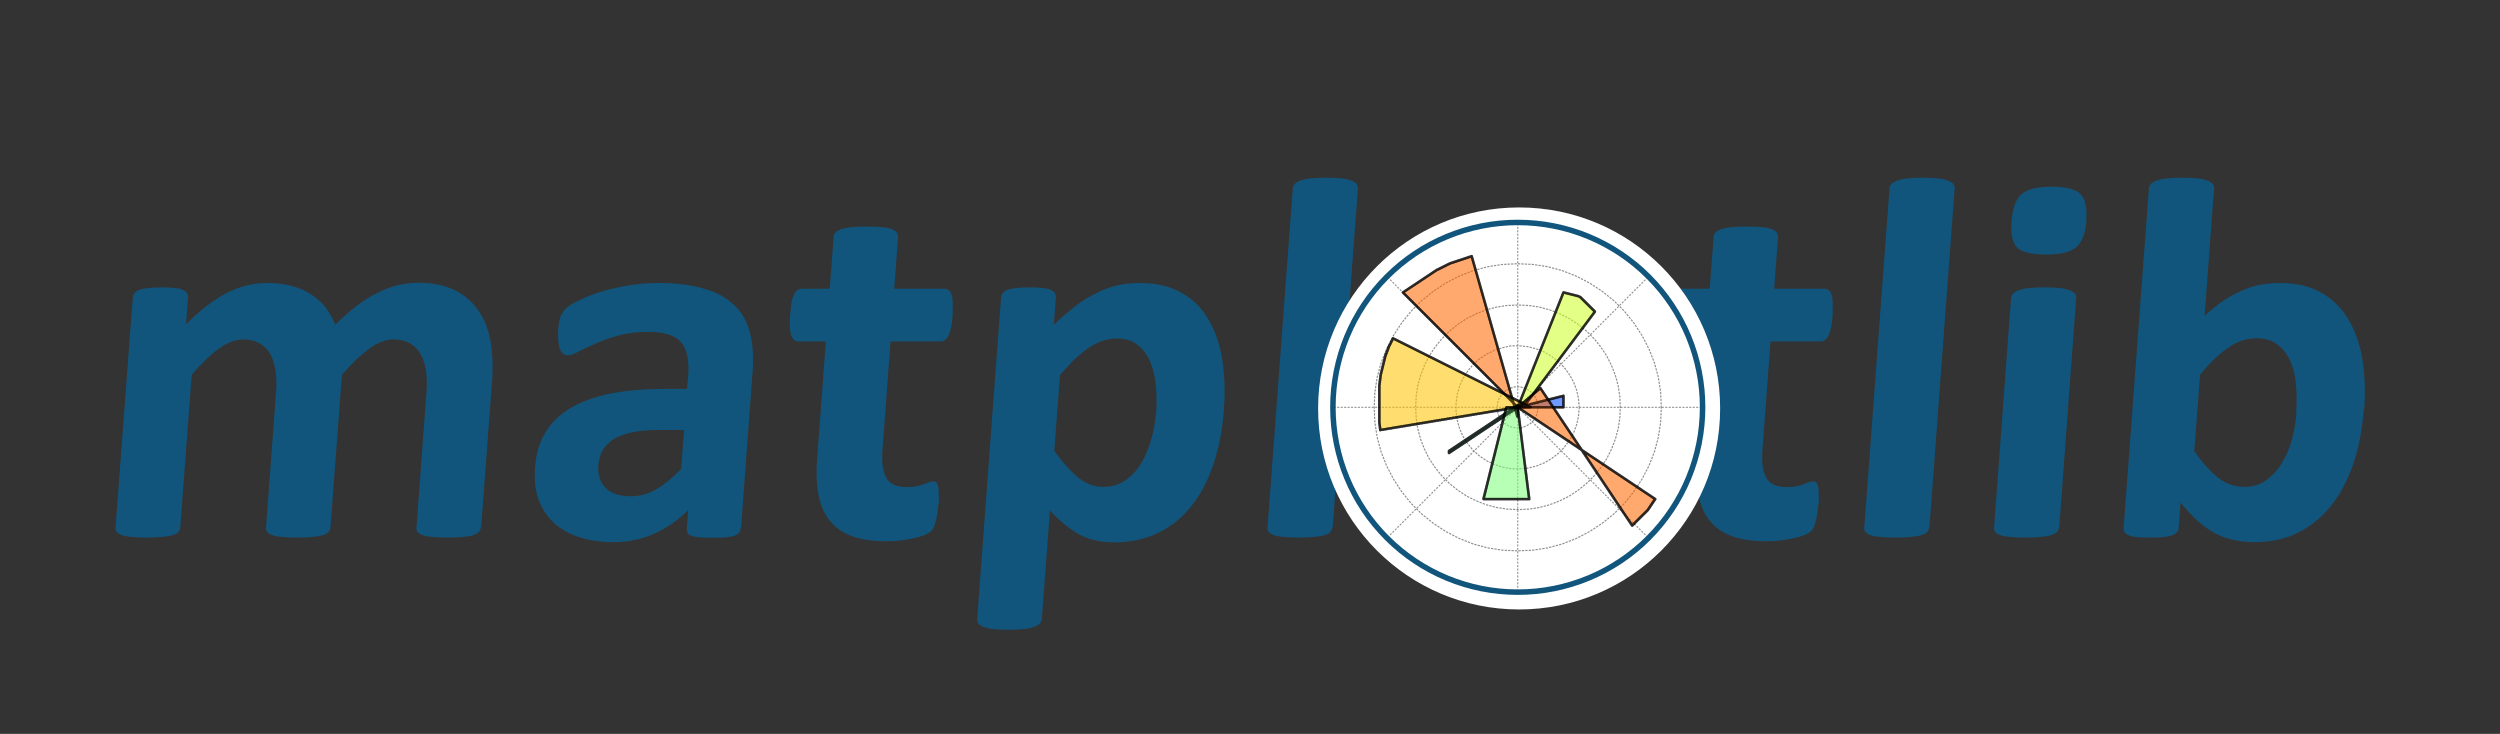
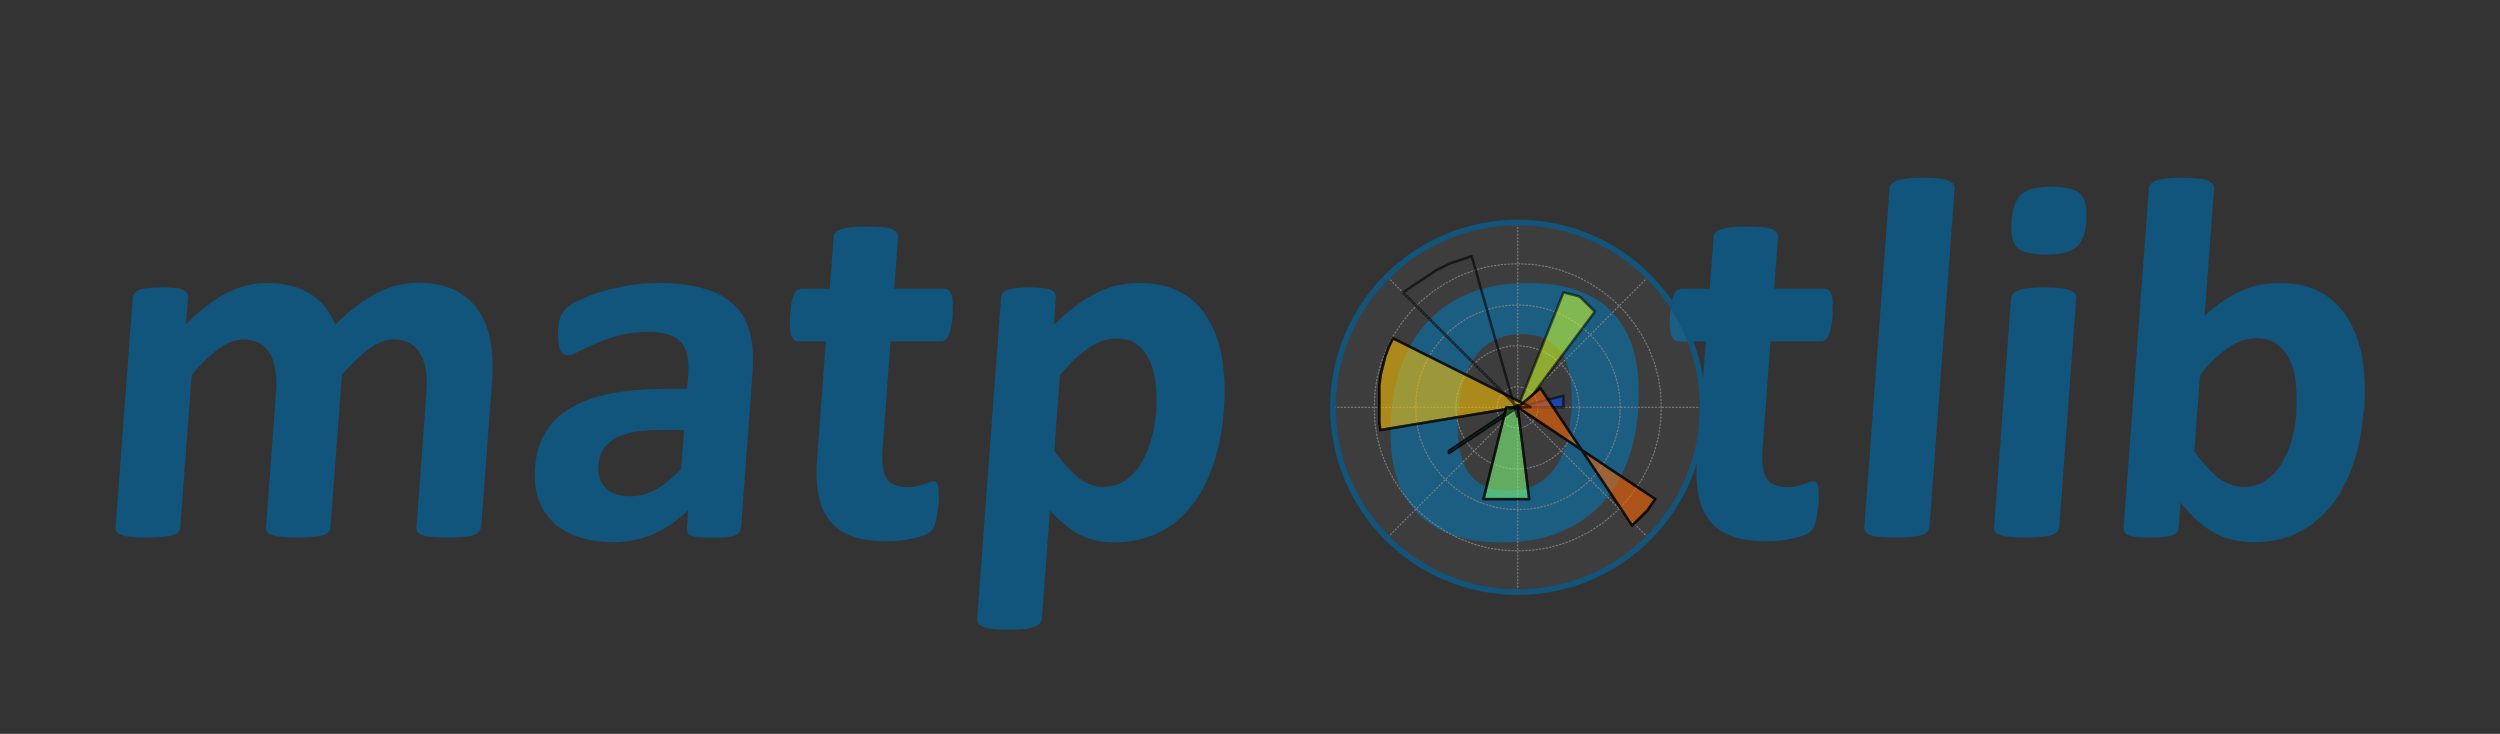
<svg xmlns="http://www.w3.org/2000/svg" id="Layer_1" viewBox="0 0 109.01 32">
  <rect x="0" y="0" width="109.01" height="32" fill="#333333" stroke="none" />
  <defs>
    <style>.cls-1{opacity:.05;}.cls-1,.cls-2,.cls-3{stroke-width:0px;}.cls-1,.cls-4,.cls-5,.cls-6,.cls-7,.cls-8,.cls-9,.cls-10,.cls-11,.cls-12{isolation:isolate;}.cls-1,.cls-13{fill:#fff;}.cls-14{clip-path:url(#clippath);}.cls-2,.cls-6,.cls-8,.cls-10,.cls-15{fill:none;}.cls-4{fill:#ceff29;}.cls-4,.cls-5,.cls-6,.cls-7,.cls-8,.cls-9,.cls-10,.cls-11,.cls-13,.cls-12{stroke-linejoin:round;}.cls-4,.cls-5,.cls-6,.cls-7,.cls-9,.cls-11,.cls-12{opacity:.6;stroke:#000;stroke-width:.11px;}.cls-5{fill:#ffc400;}.cls-16{clip-path:url(#clippath-1);}.cls-17{clip-path:url(#clippath-4);}.cls-18{clip-path:url(#clippath-3);}.cls-19{clip-path:url(#clippath-2);}.cls-20{clip-path:url(#clippath-7);}.cls-21{clip-path:url(#clippath-8);}.cls-22{clip-path:url(#clippath-6);}.cls-23{clip-path:url(#clippath-5);}.cls-24{clip-path:url(#clippath-9);}.cls-7{fill:#ff6800;}.cls-25{clip-path:url(#clippath-20);}.cls-26{clip-path:url(#clippath-21);}.cls-27{clip-path:url(#clippath-24);}.cls-28{clip-path:url(#clippath-23);}.cls-29{clip-path:url(#clippath-22);}.cls-30{clip-path:url(#clippath-25);}.cls-31{clip-path:url(#clippath-14);}.cls-32{clip-path:url(#clippath-13);}.cls-33{clip-path:url(#clippath-12);}.cls-34{clip-path:url(#clippath-10);}.cls-35{clip-path:url(#clippath-15);}.cls-36{clip-path:url(#clippath-17);}.cls-37{clip-path:url(#clippath-16);}.cls-38{clip-path:url(#clippath-19);}.cls-39{clip-path:url(#clippath-11);}.cls-40{clip-path:url(#clippath-18);}.cls-8{stroke:#858585;}.cls-8,.cls-10{opacity:.9;stroke-dasharray:0 0 .05 .1;stroke-width:.05px;}.cls-8,.cls-13{stroke-linecap:round;}.cls-9{fill:#7dff7a;}.cls-10{stroke:#818181;}.cls-10,.cls-15{stroke-linecap:square;}.cls-15{stroke:#11557c;stroke-miterlimit:10;stroke-width:.24px;}.cls-41{opacity:.94;}.cls-11{fill:#29ffce;}.cls-13{stroke:#fff;stroke-width:.55px;}.cls-3{fill:#11557c;}.cls-12{fill:#004cff;}</style>
    <clipPath id="clippath">
      <path class="cls-2" d="m66.18,25.82c2.14,0,4.19-.85,5.7-2.36s2.36-3.56,2.36-5.7-.85-4.19-2.36-5.7c-1.51-1.51-3.56-2.36-5.7-2.36s-4.19.85-5.7,2.36c-1.51,1.51-2.36,3.56-2.36,5.7s.85,4.19,2.36,5.7,3.56,2.36,5.7,2.36Z" />
    </clipPath>
    <clipPath id="clippath-1">
      <path class="cls-2" d="m66.18,25.82c2.14,0,4.19-.85,5.7-2.36s2.36-3.56,2.36-5.7-.85-4.19-2.36-5.7c-1.51-1.51-3.56-2.36-5.7-2.36s-4.19.85-5.7,2.36c-1.51,1.51-2.36,3.56-2.36,5.7s.85,4.19,2.36,5.7,3.56,2.36,5.7,2.36Z" />
    </clipPath>
    <clipPath id="clippath-2">
      <path class="cls-2" d="m66.18,25.82c2.14,0,4.19-.85,5.7-2.36s2.36-3.56,2.36-5.7-.85-4.19-2.36-5.7c-1.51-1.51-3.56-2.36-5.7-2.36s-4.19.85-5.7,2.36c-1.51,1.51-2.36,3.56-2.36,5.7s.85,4.19,2.36,5.7,3.56,2.36,5.7,2.36Z" />
    </clipPath>
    <clipPath id="clippath-3">
      <path class="cls-2" d="m66.18,25.82c2.14,0,4.19-.85,5.7-2.36s2.36-3.56,2.36-5.7-.85-4.19-2.36-5.7c-1.51-1.51-3.56-2.36-5.7-2.36s-4.19.85-5.7,2.36c-1.51,1.51-2.36,3.56-2.36,5.7s.85,4.19,2.36,5.7,3.56,2.36,5.7,2.36Z" />
    </clipPath>
    <clipPath id="clippath-4">
      <path class="cls-2" d="m66.18,25.82c2.14,0,4.19-.85,5.7-2.36s2.36-3.56,2.36-5.7-.85-4.19-2.36-5.7c-1.51-1.51-3.56-2.36-5.7-2.36s-4.19.85-5.7,2.36c-1.51,1.51-2.36,3.56-2.36,5.7s.85,4.19,2.36,5.7,3.56,2.36,5.7,2.36Z" />
    </clipPath>
    <clipPath id="clippath-5">
      <path class="cls-2" d="m66.18,25.82c2.14,0,4.19-.85,5.7-2.36s2.36-3.56,2.36-5.7-.85-4.19-2.36-5.7c-1.51-1.51-3.56-2.36-5.7-2.36s-4.19.85-5.7,2.36c-1.51,1.51-2.36,3.56-2.36,5.7s.85,4.19,2.36,5.7,3.56,2.36,5.7,2.36Z" />
    </clipPath>
    <clipPath id="clippath-6">
      <path class="cls-2" d="m66.18,25.82c2.14,0,4.19-.85,5.7-2.36s2.36-3.56,2.36-5.7-.85-4.19-2.36-5.7c-1.51-1.51-3.56-2.36-5.7-2.36s-4.19.85-5.7,2.36c-1.51,1.51-2.36,3.56-2.36,5.7s.85,4.19,2.36,5.7,3.56,2.36,5.7,2.36Z" />
    </clipPath>
    <clipPath id="clippath-7">
      <path class="cls-2" d="m66.18,25.82c2.14,0,4.19-.85,5.7-2.36s2.36-3.56,2.36-5.7-.85-4.19-2.36-5.7c-1.51-1.51-3.56-2.36-5.7-2.36s-4.19.85-5.7,2.36c-1.51,1.51-2.36,3.56-2.36,5.7s.85,4.19,2.36,5.7,3.56,2.36,5.7,2.36Z" />
    </clipPath>
    <clipPath id="clippath-8">
      <path class="cls-2" d="m66.18,25.82c2.14,0,4.19-.85,5.7-2.36s2.36-3.56,2.36-5.7-.85-4.19-2.36-5.7c-1.51-1.51-3.56-2.36-5.7-2.36s-4.19.85-5.7,2.36c-1.51,1.51-2.36,3.56-2.36,5.7s.85,4.19,2.36,5.7,3.56,2.36,5.7,2.36Z" />
    </clipPath>
    <clipPath id="clippath-9">
      <path class="cls-2" d="m66.18,25.82c2.14,0,4.19-.85,5.7-2.36s2.36-3.56,2.36-5.7-.85-4.19-2.36-5.7c-1.51-1.51-3.56-2.36-5.7-2.36s-4.19.85-5.7,2.36c-1.51,1.51-2.36,3.56-2.36,5.7s.85,4.19,2.36,5.7,3.56,2.36,5.7,2.36Z" />
    </clipPath>
    <clipPath id="clippath-10">
      <path class="cls-2" d="m66.18,25.82c2.14,0,4.19-.85,5.7-2.36s2.36-3.56,2.36-5.7-.85-4.19-2.36-5.7c-1.51-1.51-3.56-2.36-5.7-2.36s-4.19.85-5.7,2.36c-1.51,1.51-2.36,3.56-2.36,5.7s.85,4.19,2.36,5.7,3.56,2.36,5.7,2.36Z" />
    </clipPath>
    <clipPath id="clippath-11">
      <path class="cls-2" d="m66.18,25.82c2.14,0,4.19-.85,5.7-2.36s2.36-3.56,2.36-5.7-.85-4.19-2.36-5.7c-1.51-1.51-3.56-2.36-5.7-2.36s-4.19.85-5.7,2.36c-1.51,1.51-2.36,3.56-2.36,5.7s.85,4.19,2.36,5.7,3.56,2.36,5.7,2.36Z" />
    </clipPath>
    <clipPath id="clippath-12">
      <path class="cls-2" d="m66.18,25.82c2.14,0,4.19-.85,5.7-2.36s2.36-3.56,2.36-5.7-.85-4.19-2.36-5.7c-1.51-1.51-3.56-2.36-5.7-2.36s-4.19.85-5.7,2.36c-1.51,1.51-2.36,3.56-2.36,5.7s.85,4.19,2.36,5.7,3.56,2.36,5.7,2.36Z" />
    </clipPath>
    <clipPath id="clippath-13">
      <path class="cls-2" d="m66.18,25.82c2.14,0,4.19-.85,5.7-2.36s2.36-3.56,2.36-5.7-.85-4.19-2.36-5.7c-1.51-1.51-3.56-2.36-5.7-2.36s-4.19.85-5.7,2.36c-1.51,1.51-2.36,3.56-2.36,5.7s.85,4.19,2.36,5.7,3.56,2.36,5.7,2.36Z" />
    </clipPath>
    <clipPath id="clippath-14">
      <path class="cls-2" d="m66.18,25.82c2.14,0,4.19-.85,5.7-2.36s2.36-3.56,2.36-5.7-.85-4.19-2.36-5.7c-1.51-1.51-3.56-2.36-5.7-2.36s-4.19.85-5.7,2.36c-1.51,1.51-2.36,3.56-2.36,5.7s.85,4.19,2.36,5.7,3.56,2.36,5.7,2.36Z" />
    </clipPath>
    <clipPath id="clippath-15">
      <path class="cls-2" d="m66.18,25.82c2.14,0,4.19-.85,5.7-2.36s2.36-3.56,2.36-5.7-.85-4.19-2.36-5.7c-1.51-1.51-3.56-2.36-5.7-2.36s-4.19.85-5.7,2.36c-1.51,1.51-2.36,3.56-2.36,5.7s.85,4.19,2.36,5.7,3.56,2.36,5.7,2.36Z" />
    </clipPath>
    <clipPath id="clippath-16">
      <path class="cls-2" d="m66.18,25.82c2.14,0,4.19-.85,5.7-2.36s2.36-3.56,2.36-5.7-.85-4.19-2.36-5.7c-1.51-1.51-3.56-2.36-5.7-2.36s-4.19.85-5.7,2.36c-1.51,1.51-2.36,3.56-2.36,5.7s.85,4.19,2.36,5.7,3.56,2.36,5.7,2.36Z" />
    </clipPath>
    <clipPath id="clippath-17">
      <path class="cls-2" d="m66.18,25.82c2.14,0,4.19-.85,5.7-2.36s2.36-3.56,2.36-5.7-.85-4.19-2.36-5.7c-1.51-1.51-3.56-2.36-5.7-2.36s-4.19.85-5.7,2.36c-1.51,1.51-2.36,3.56-2.36,5.7s.85,4.19,2.36,5.7,3.56,2.36,5.7,2.36Z" />
    </clipPath>
    <clipPath id="clippath-18">
      <path class="cls-2" d="m66.18,25.82c2.14,0,4.19-.85,5.7-2.36s2.36-3.56,2.36-5.7-.85-4.19-2.36-5.7c-1.51-1.51-3.56-2.36-5.7-2.36s-4.19.85-5.7,2.36c-1.51,1.51-2.36,3.56-2.36,5.7s.85,4.19,2.36,5.7,3.56,2.36,5.7,2.36Z" />
    </clipPath>
    <clipPath id="clippath-19">
-       <path class="cls-2" d="m66.18,25.82c2.14,0,4.19-.85,5.7-2.36s2.36-3.56,2.36-5.7-.85-4.19-2.36-5.7c-1.51-1.51-3.56-2.36-5.7-2.36s-4.19.85-5.7,2.36c-1.51,1.51-2.36,3.56-2.36,5.7s.85,4.19,2.36,5.7,3.56,2.36,5.7,2.36Z" />
-     </clipPath>
+       </clipPath>
    <clipPath id="clippath-20">
-       <path class="cls-2" d="m66.18,25.82c2.14,0,4.19-.85,5.7-2.36s2.36-3.56,2.36-5.7-.85-4.19-2.36-5.7c-1.51-1.51-3.56-2.36-5.7-2.36s-4.19.85-5.7,2.36c-1.51,1.51-2.36,3.56-2.36,5.7s.85,4.19,2.36,5.7,3.56,2.36,5.7,2.36Z" />
-     </clipPath>
+       </clipPath>
    <clipPath id="clippath-21">
      <path class="cls-2" d="m66.18,25.82c2.14,0,4.19-.85,5.7-2.36s2.36-3.56,2.36-5.7-.85-4.19-2.36-5.7c-1.51-1.51-3.56-2.36-5.7-2.36s-4.19.85-5.7,2.36c-1.51,1.51-2.36,3.56-2.36,5.7s.85,4.19,2.36,5.7,3.56,2.36,5.7,2.36Z" />
    </clipPath>
    <clipPath id="clippath-22">
      <path class="cls-2" d="m66.18,25.82c2.14,0,4.19-.85,5.7-2.36s2.36-3.56,2.36-5.7-.85-4.19-2.36-5.7c-1.51-1.51-3.56-2.36-5.7-2.36s-4.19.85-5.7,2.36c-1.51,1.51-2.36,3.56-2.36,5.7s.85,4.19,2.36,5.7,3.56,2.36,5.7,2.36Z" />
    </clipPath>
    <clipPath id="clippath-23">
      <path class="cls-2" d="m66.18,25.82c2.14,0,4.19-.85,5.7-2.36s2.36-3.56,2.36-5.7-.85-4.19-2.36-5.7c-1.51-1.51-3.56-2.36-5.7-2.36s-4.19.85-5.7,2.36c-1.51,1.51-2.36,3.56-2.36,5.7s.85,4.19,2.36,5.7,3.56,2.36,5.7,2.36Z" />
    </clipPath>
    <clipPath id="clippath-24">
      <path class="cls-2" d="m66.18,25.82c2.14,0,4.19-.85,5.7-2.36s2.36-3.56,2.36-5.7-.85-4.19-2.36-5.7c-1.51-1.51-3.56-2.36-5.7-2.36s-4.19.85-5.7,2.36c-1.51,1.51-2.36,3.56-2.36,5.7s.85,4.19,2.36,5.7,3.56,2.36,5.7,2.36Z" />
    </clipPath>
    <clipPath id="clippath-25">
      <path class="cls-2" d="m66.18,25.82c2.14,0,4.19-.85,5.7-2.36s2.36-3.56,2.36-5.7-.85-4.19-2.36-5.7c-1.51-1.51-3.56-2.36-5.7-2.36s-4.19.85-5.7,2.36c-1.51,1.51-2.36,3.56-2.36,5.7s.85,4.19,2.36,5.7,3.56,2.36,5.7,2.36Z" />
    </clipPath>
  </defs>
  <g id="text5400">
    <path id="path4226" class="cls-3" d="m20.96,23c0,.07-.03.14-.08.2-.05.05-.13.1-.23.13-.11.04-.25.06-.43.08-.18.02-.41.03-.69.03s-.52-.01-.69-.03c-.18-.01-.32-.04-.43-.08-.1-.04-.17-.08-.21-.13-.03-.06-.05-.13-.04-.2l.44-5.94c.03-.34.01-.64-.03-.92-.04-.28-.12-.51-.24-.71-.11-.2-.27-.36-.46-.46-.19-.11-.42-.17-.7-.17-.34,0-.69.13-1.05.39-.36.26-.77.64-1.21,1.15l-.5,6.66c0,.07-.03.14-.08.2-.05.05-.13.1-.25.13-.11.04-.25.06-.43.08-.18.02-.41.03-.68.03s-.5-.01-.68-.03c-.18-.01-.32-.04-.43-.08-.1-.04-.17-.08-.21-.13-.04-.06-.06-.13-.05-.2l.44-5.94c.03-.34.01-.64-.03-.92-.04-.28-.12-.51-.23-.71-.11-.2-.27-.36-.46-.46-.19-.11-.43-.17-.7-.17-.34,0-.7.13-1.06.39-.36.26-.76.64-1.2,1.15l-.5,6.66c0,.07-.03.14-.08.2-.05.05-.13.1-.25.13-.11.04-.25.06-.43.08-.18.02-.41.03-.69.03s-.5-.01-.68-.03c-.18-.01-.32-.04-.43-.08-.1-.04-.17-.08-.21-.13-.04-.06-.06-.13-.05-.2l.75-10.02c0-.07.03-.14.07-.19.04-.06.11-.11.21-.15.1-.04.23-.06.38-.08.16-.02.35-.03.59-.03s.44.01.59.03c.16.01.27.04.35.08.09.04.15.09.18.15.03.05.05.12.04.19l-.09,1.16c.6-.6,1.18-1.05,1.75-1.35.58-.3,1.16-.45,1.76-.45.41,0,.78.04,1.1.13.32.08.61.21.85.37.25.16.46.35.63.57.17.22.31.48.42.75.32-.32.64-.6.94-.83.31-.23.61-.42.9-.56.3-.15.58-.26.87-.33.29-.07.58-.11.87-.11.67,0,1.22.11,1.66.34.44.22.78.53,1.03.92.26.38.42.83.51,1.35.08.52.1,1.06.06,1.64l-.48,6.41h0Z" />
    <path id="path4228" class="cls-3" d="m32.29,23.04c0,.1-.05.19-.13.25s-.2.1-.37.12c-.16.03-.4.04-.71.04-.34,0-.58-.01-.74-.04-.15-.02-.25-.06-.32-.12-.06-.06-.08-.14-.07-.25l.06-.8c-.44.44-.94.79-1.49,1.03-.54.25-1.14.37-1.78.37-.53,0-1.02-.07-1.46-.21-.43-.13-.8-.34-1.11-.61-.3-.28-.53-.62-.68-1.02-.15-.4-.2-.88-.16-1.42.04-.58.19-1.09.45-1.52.26-.43.63-.79,1.1-1.07.48-.28,1.06-.49,1.74-.63.68-.13,1.47-.2,2.36-.2h.98l.05-.61c.02-.31.01-.59-.04-.82-.04-.24-.13-.44-.27-.6-.13-.16-.32-.27-.56-.35-.23-.07-.53-.11-.89-.11-.47,0-.9.05-1.28.16-.37.1-.71.22-1,.35-.29.13-.54.24-.74.35-.2.1-.35.16-.47.16-.08,0-.16-.03-.22-.08-.06-.05-.1-.13-.14-.22-.03-.1-.05-.22-.06-.36-.01-.14-.01-.3,0-.47.02-.23.05-.42.1-.55.05-.13.13-.25.24-.36.11-.11.31-.23.58-.36.27-.13.59-.26.95-.37s.75-.2,1.17-.27c.42-.07.86-.11,1.3-.11.79,0,1.45.08,1.99.24.55.15.99.39,1.33.71.34.31.57.72.7,1.22.13.5.17,1.1.11,1.79l-.5,6.74h0Zm-2.46-4.29h-1.08c-.46,0-.85.03-1.18.1-.33.07-.6.17-.81.3-.21.13-.37.3-.49.49-.1.19-.16.4-.18.65-.03.42.08.75.32.99.25.24.61.36,1.09.36.4,0,.77-.1,1.11-.3.35-.2.71-.5,1.09-.89l.13-1.71h0Z" />
    <path id="path4230" class="cls-3" d="m40.91,22.02c-.02.33-.07.58-.12.76-.05.17-.11.3-.18.37-.07.07-.18.13-.32.19-.13.05-.29.1-.47.13-.18.04-.37.08-.58.1-.2.02-.41.03-.62.03-.56,0-1.04-.07-1.44-.21-.4-.14-.73-.36-.97-.65-.25-.3-.42-.67-.51-1.12-.09-.45-.12-.98-.07-1.6l.38-5.13h-1.2c-.14,0-.24-.09-.31-.26-.06-.18-.08-.48-.05-.89.02-.22.04-.4.06-.55.03-.15.07-.27.12-.35.04-.09.09-.15.15-.19.06-.04.13-.06.21-.06h1.19l.17-2.24c0-.07.03-.14.07-.2.05-.06.13-.11.24-.15.12-.04.26-.07.44-.09.19-.02.42-.03.69-.03s.5.01.68.03c.19.01.33.04.43.09.1.04.17.09.21.15s.06.13.05.2l-.17,2.24h2.18c.07,0,.14.02.19.06.06.04.1.1.13.19.03.08.05.2.05.35.01.15,0,.33,0,.55-.03.41-.09.71-.18.89-.09.17-.2.26-.34.26h-2.19l-.35,4.71c-.04.55.01.96.17,1.24.15.27.45.4.89.4.15,0,.29-.01.41-.03.12-.03.23-.06.32-.09.1-.04.18-.07.24-.09.07-.03.13-.04.18-.04.04,0,.09.01.12.04.04.02.07.07.09.16.02.07.03.18.03.31.01.13.01.31,0,.52h0Z" />
    <path id="path4232" class="cls-3" d="m53.37,17.85c-.07.89-.22,1.7-.47,2.42-.24.71-.56,1.32-.97,1.82-.4.5-.89.89-1.46,1.16-.57.27-1.2.4-1.91.4-.29,0-.56-.03-.8-.09-.24-.05-.47-.13-.69-.25-.22-.12-.43-.27-.64-.44-.21-.17-.43-.37-.65-.61l-.35,4.72c0,.07-.03.14-.08.2-.05.06-.13.11-.25.15-.11.04-.25.08-.43.1s-.41.03-.69.03-.5-.01-.68-.03-.32-.06-.43-.1c-.1-.04-.17-.09-.21-.15-.04-.06-.06-.13-.05-.2l1.04-14c0-.07.03-.14.07-.19.04-.06.11-.11.2-.15.1-.04.23-.06.38-.08.16-.02.35-.03.59-.03s.41.01.56.03c.16.01.28.04.36.08.09.04.16.09.19.15.03.05.05.12.04.19l-.09,1.18c.31-.3.62-.56.91-.79.3-.23.6-.42.91-.57.3-.16.61-.27.92-.35.32-.07.66-.11,1.01-.11.73,0,1.35.15,1.84.44.5.28.89.68,1.17,1.18.29.5.49,1.09.59,1.75s.12,1.38.07,2.13h0Zm-2.96.2c.03-.43.03-.84-.01-1.22-.03-.4-.11-.75-.25-1.06-.13-.31-.31-.55-.55-.73-.23-.19-.54-.28-.91-.28-.19,0-.38.03-.57.09-.18.05-.38.14-.58.27-.2.13-.4.29-.62.49-.22.2-.45.45-.7.75l-.25,3.3c.36.5.71.89,1.05,1.17.34.27.7.4,1.09.4.37,0,.68-.09.95-.28.28-.19.51-.43.69-.73.19-.31.33-.65.44-1.03.11-.38.18-.76.21-1.15Z" />
-     <path id="path4234" class="cls-3" d="m58.09,23c0,.07-.03.14-.08.2-.05.05-.13.1-.25.13-.11.04-.25.06-.43.08-.18.02-.41.03-.69.03s-.5-.01-.68-.03c-.18-.01-.32-.04-.43-.08-.1-.04-.17-.08-.21-.13-.04-.06-.06-.13-.05-.2l1.1-14.77c0-.07.03-.14.08-.2.05-.06.13-.11.24-.15.12-.04.26-.08.45-.1.18-.02.41-.03.69-.03.28,0,.5.01.68.03.18.02.32.06.42.1.11.04.18.09.23.15.04.06.06.13.05.2l-1.1,14.77Z" />
    <path id="path4236" class="cls-3" d="m71.43,17.89c-.06.85-.23,1.63-.51,2.34-.28.7-.66,1.31-1.16,1.82-.49.51-1.1.9-1.81,1.18-.71.28-1.52.42-2.45.42s-1.66-.12-2.3-.37c-.64-.25-1.16-.61-1.56-1.08-.4-.47-.68-1.05-.84-1.74-.16-.69-.2-1.48-.14-2.36s.23-1.63.51-2.34c.29-.71.67-1.32,1.17-1.82.49-.51,1.09-.9,1.8-1.18.71-.28,1.52-.42,2.45-.42s1.67.12,2.31.37c.64.24,1.16.6,1.55,1.07.4.47.68,1.05.84,1.74s.2,1.48.14,2.37h0Zm-2.92.11c.04-.49.03-.95-.02-1.36-.04-.42-.15-.78-.31-1.09s-.4-.55-.7-.72c-.29-.17-.68-.26-1.15-.26-.42,0-.79.08-1.12.24-.33.15-.6.37-.83.67-.22.29-.4.65-.54,1.07-.13.41-.21.88-.25,1.42-.04.49-.03.95.02,1.37.05.41.16.77.31,1.08.16.31.4.55.7.72.3.16.69.25,1.15.25.43,0,.8-.07,1.13-.22.33-.16.6-.38.83-.67s.4-.64.53-1.06c.13-.42.21-.89.25-1.43h0Z" />
    <path id="path4238" class="cls-3" d="m79.28,22.02c-.02.33-.07.58-.12.76-.05.17-.11.3-.18.37-.07.07-.18.13-.32.19-.13.05-.29.1-.47.13-.18.04-.37.08-.58.1-.2.02-.41.03-.62.03-.56,0-1.04-.07-1.44-.21-.4-.14-.73-.36-.97-.65-.25-.3-.42-.67-.51-1.12-.09-.45-.12-.98-.07-1.6l.38-5.13h-1.2c-.14,0-.24-.09-.31-.26-.06-.18-.08-.48-.05-.89.02-.22.04-.4.06-.55.03-.15.07-.27.12-.35.04-.09.09-.15.15-.19.06-.04.13-.06.21-.06h1.19l.17-2.24c0-.07.03-.14.07-.2.05-.06.13-.11.24-.15.12-.04.26-.07.44-.09.19-.02.42-.03.69-.03s.5.01.68.03c.19.01.33.04.43.09.1.04.17.09.21.15s.06.13.05.2l-.17,2.24h2.18c.07,0,.14.02.19.06.06.04.1.1.13.19.03.08.05.2.05.35.01.15,0,.33,0,.55-.03.41-.09.71-.18.89-.09.17-.2.26-.34.26h-2.19l-.35,4.71c-.04.55.01.96.17,1.24.15.27.45.4.89.4.15,0,.29-.01.41-.03.12-.03.23-.06.32-.09.1-.04.18-.07.24-.09.07-.03.13-.04.18-.04.04,0,.09.01.12.04.04.02.07.07.09.16.02.07.03.18.03.31.01.13.01.31,0,.52h0Z" />
    <path id="path4240" class="cls-3" d="m84.11,23c0,.07-.03.14-.08.2-.05.05-.13.1-.25.13-.11.04-.25.06-.43.08-.18.02-.41.03-.69.03s-.5-.01-.68-.03c-.18-.01-.32-.04-.43-.08-.1-.04-.17-.08-.21-.13-.04-.06-.06-.13-.05-.2l1.1-14.77c0-.07.03-.14.08-.2s.13-.11.24-.15c.12-.04.26-.08.45-.1.18-.02.41-.03.69-.03.28,0,.5.01.68.03.18.02.32.06.42.1.11.04.18.09.23.15.04.06.06.13.05.2l-1.1,14.77Z" />
    <path id="path4242" class="cls-3" d="m89.77,23c0,.07-.03.14-.08.2-.05.05-.13.1-.25.13-.11.04-.25.06-.43.08-.18.02-.41.03-.69.03s-.5-.01-.68-.03c-.18-.01-.32-.04-.43-.08-.1-.04-.17-.08-.21-.13-.04-.06-.06-.13-.05-.2l.74-10c0-.07.03-.14.08-.19.05-.06.13-.11.24-.15.12-.04.26-.08.45-.1.18-.02.41-.03.69-.03s.5.01.68.03.32.06.42.1c.11.04.18.09.23.15.04.05.06.12.05.19l-.74,10Zm1.21-13.41c-.04.57-.19.96-.44,1.18-.25.22-.69.33-1.32.33s-1.06-.1-1.27-.31c-.2-.21-.28-.59-.24-1.13s.18-.96.42-1.18c.25-.22.69-.34,1.33-.34s1.05.11,1.26.33c.21.21.29.59.25,1.13Z" />
    <path id="path4244" class="cls-3" d="m103.07,17.86c-.07.89-.22,1.69-.47,2.4-.25.71-.57,1.32-.98,1.82-.4.5-.89.89-1.45,1.16-.55.27-1.17.4-1.85.4-.34,0-.65-.03-.94-.1-.29-.06-.56-.16-.82-.3-.25-.14-.5-.32-.75-.54-.24-.22-.48-.48-.73-.79l-.08,1.09c0,.08-.03.15-.08.21-.04.05-.11.1-.21.13-.09.04-.22.06-.38.08-.16.01-.35.02-.57.02s-.43,0-.58-.02c-.15-.01-.27-.04-.36-.08-.09-.04-.15-.08-.18-.13-.03-.06-.05-.13-.04-.21l1.1-14.77c0-.07.03-.14.08-.2.05-.06.13-.11.24-.15.12-.04.26-.08.45-.1s.41-.03.69-.03c.28,0,.5.01.68.03.18.02.32.06.42.1.11.04.18.09.23.15s.06.13.05.2l-.41,5.54c.27-.25.54-.47.81-.65s.53-.33.8-.44c.26-.12.53-.21.81-.26s.56-.08.86-.08c.74,0,1.36.15,1.85.45.5.29.88.69,1.17,1.19.29.5.49,1.09.59,1.76.1.67.12,1.37.07,2.11Zm-2.95.2c.03-.43.03-.84,0-1.24-.03-.4-.11-.75-.25-1.06-.13-.31-.32-.55-.56-.73-.23-.19-.54-.28-.92-.28-.19,0-.37.03-.56.08s-.38.14-.58.27c-.2.13-.4.29-.62.49-.22.2-.45.45-.7.75l-.25,3.33c.36.51.71.9,1.05,1.17.35.26.72.39,1.12.39.37,0,.68-.09.95-.28s.5-.43.68-.73c.19-.3.34-.64.45-1.02.1-.38.17-.76.2-1.15h0Z" />
  </g>
  <g id="g4543">
-     <circle id="path4395" class="cls-13" cx="66.24" cy="17.81" r="8.49" />
    <g id="g4391">
      <g id="patch_2">
        <path id="path329" class="cls-1" d="m66.18,25.82c2.14,0,4.19-.85,5.7-2.36,1.51-1.51,2.36-3.56,2.36-5.7s-.85-4.19-2.36-5.7c-1.51-1.51-3.56-2.36-5.7-2.36s-4.19.85-5.7,2.36c-1.51,1.51-2.36,3.56-2.36,5.7s.85,4.19,2.36,5.7,3.56,2.36,5.7,2.36Z" />
      </g>
    </g>
    <g id="matplotlib.axis_1">
      <g id="xtick_1">
        <g id="line2d_1">
          <g class="cls-14">
            <path id="path334" class="cls-8" d="m66.18,17.76h8.06" />
          </g>
        </g>
      </g>
      <g id="xtick_2">
        <g id="line2d_2">
          <g class="cls-16">
            <path id="path338" class="cls-8" d="m66.18,17.76l5.7-5.7" />
          </g>
        </g>
      </g>
      <g id="xtick_3">
        <g id="line2d_3">
          <g class="cls-19">
            <path id="path342" class="cls-8" d="m66.18,17.76v-8.06" />
          </g>
        </g>
      </g>
      <g id="xtick_4">
        <g id="line2d_4">
          <g class="cls-18">
            <path id="path346" class="cls-8" d="m66.18,17.76l-5.7-5.7" />
          </g>
        </g>
      </g>
      <g id="xtick_5">
        <g id="line2d_5">
          <g class="cls-17">
            <path id="path350" class="cls-8" d="m66.18,17.76h-8.06" />
          </g>
        </g>
      </g>
      <g id="xtick_6">
        <g id="line2d_6">
          <g class="cls-23">
            <path id="path354" class="cls-8" d="m66.18,17.76l-5.7,5.7" />
          </g>
        </g>
      </g>
      <g id="xtick_7">
        <g id="line2d_7">
          <g class="cls-22">
            <path id="path358" class="cls-8" d="m66.18,17.76v8.06" />
          </g>
        </g>
      </g>
      <g id="xtick_8">
        <g id="line2d_8">
          <g class="cls-20">
            <path id="path362" class="cls-8" d="m66.18,17.76l5.7,5.7" />
          </g>
        </g>
      </g>
    </g>
    <g id="matplotlib.axis_2">
      <g id="ytick_1">
        <g id="line2d_9">
          <g class="cls-21">
            <path id="path367" class="cls-10" d="m67.07,17.76l-.03-.22-.08-.2-.13-.18-.16-.14-.19-.1-.21-.05h-.22s-.21.06-.21.06l-.19.11-.16.15-.12.18-.07.21-.02.22.03.22.09.2.13.17.17.14.2.09.21.04h.22s.21-.08.21-.08l.19-.11.15-.15.11-.19.06-.21v-.16h.01" />
          </g>
        </g>
      </g>
      <g id="ytick_2">
        <g id="line2d_10">
          <g class="cls-24">
            <path id="path371" class="cls-10" d="m68.86,17.76l-.03-.37-.08-.37-.13-.35-.18-.33-.22-.3-.26-.27-.3-.23-.32-.19-.35-.14-.36-.09-.37-.04h-.37s-.37.08-.37.08l-.36.12-.34.16-.31.21-.28.25-.24.29-.2.32-.15.34-.1.36-.05.37v.37l.05.37.1.36.15.34.2.32.24.29.28.25.31.21.34.16.36.12.37.07h.37s.37-.03.37-.03l.36-.09.35-.14.32-.19.3-.23.26-.27.22-.3.18-.33.13-.35.08-.37.03-.37h0" />
          </g>
        </g>
      </g>
      <g id="ytick_3">
        <g id="line2d_11">
          <g class="cls-34">
            <path id="path375" class="cls-10" d="m70.65,17.76l-.02-.47-.07-.46-.12-.45-.17-.44-.21-.42-.26-.39-.29-.36-.33-.33-.36-.29-.39-.26-.42-.21-.44-.17-.45-.12-.46-.07-.47-.02-.47.02-.46.07-.45.12-.44.17-.42.21-.39.26-.36.29-.33.33-.29.36-.26.39-.21.42-.17.44-.12.45-.07.46-.02.47.02.47.07.46.12.45.17.44.21.42.26.39.29.36.33.33.36.29.39.26.42.21.44.17.45.12.46.07.47.02.47-.02.46-.07.45-.12.44-.17.42-.21.39-.26.36-.29.33-.33.29-.36.26-.39.21-.42.17-.44.12-.45.07-.46.02-.47h0" />
          </g>
        </g>
      </g>
      <g id="ytick_4">
        <g id="line2d_12">
          <g class="cls-39">
            <path id="path379" class="cls-10" d="m72.44,17.76l-.03-.66-.1-.65-.17-.63-.24-.61-.3-.58-.36-.55-.41-.51-.46-.46-.51-.41-.55-.36-.58-.3-.61-.24-.63-.17-.65-.1-.66-.03-.66.03-.65.1-.63.17-.61.24-.58.3-.55.36-.51.41-.46.46-.41.51-.36.55-.3.58-.24.61-.17.63-.1.65-.03.66.03.66.1.65.17.63.24.61.3.58.36.55.41.51.46.46.51.41.55.36.58.3.61.24.63.17.65.1.66.03.66-.03.65-.1.63-.17.61-.24.58-.3.55-.36.51-.41.46-.46.41-.51.36-.55.3-.58.24-.61.17-.63.1-.65.03-.66h0" />
          </g>
        </g>
      </g>
    </g>
    <g id="patch_3" class="cls-41">
      <g class="cls-33">
        <path id="path382" class="cls-12" d="m66.18,17.76h.02s.02-.01.02-.01h.02s.02-.01.02-.01h.02s.02-.01.02-.01h.02s.02-.01.02-.01h.02s.02-.01.02-.01h.02s.02-.01.02-.01h.02s.02-.01.02-.01h.02s.02-.01.02-.01h.02s.02-.01.02-.01h.02s.02-.01.02-.01h.02s.02-.01.02-.01h.02s.02-.01.02-.01h.02s.02-.01.02-.01h.02s.02-.01.02-.01h.02s.02-.01.02-.01h.02s.02-.01.02-.01h.02s.02-.01.02-.01h.02s.02-.01.02-.01h.02s.02-.01.02-.01h.02s.02-.01.02-.01h.02s.02-.01.02-.01h.02s.02-.01.02-.01h.02s.02-.01.02-.01h.02s.02-.01.02-.01h.02s.02-.01.02-.01h.02s.02-.01.02-.01h.02s.02-.01.02-.01h.02s.02-.01.02-.01h.02s.02-.01.02-.01h.02s.02-.01.02-.01h.02s.02-.01.02-.01h.02s.02-.01.02-.01h.02s.02-.01.02-.01h.02s.02-.01.02-.01h.02s.02-.01.02-.01h.02s.02-.01.02-.01h.02s.02-.01.02-.01h.02s.02-.01.02-.01h.02s.02-.01.02-.01h.02s.02-.01.02-.01h.02s.02-.01.02-.01h.02s.02-.01.02-.01h.02s.02-.01.02-.01h.02s.02-.01.02-.01h.02s.02-.01.02-.01h.02s.02-.01.02-.01h.02s.02-.01.02-.01h.02s.02-.01.02-.01h.02s.02-.01.02-.01h.02s.02-.01.02-.01h0s0,.01,0,.01h0s0,.01,0,.01h0s0,.01,0,.01h0s0,.01,0,.01h0s0,.01,0,.01h0s0,.01,0,.01h0s0,.01,0,.01h0s0,.01,0,.01h0s0,.01,0,.01h0s0,.01,0,.01h0s0,.01,0,.01h0s0,.01,0,.01h0s0,.01,0,.01h0s0,.01,0,.01h0s0,.01,0,.01h0s0,.01,0,.01h0s0,.01,0,.01h0s0,.01,0,.01h0s0,.01,0,.01h0s0,.01,0,.01h0s0,.01,0,.01h0s0,.01,0,.01h0s0,.01,0,.01h0s0,.01,0,.01h0s0,.01,0,.01h0s0,.01,0,.01h0s0,.01,0,.01h0s0,.01,0,.01h0s0,.01,0,.01h0s0,.01,0,.01h0s0,.01,0,.01h0s0,.01,0,.01h0s0,.01,0,.01h0s0,.01,0,.01h0s0,.01,0,.01h0s0,.01,0,.01h0s0,.01,0,.01h0s0,.01,0,.01h0s0,.01,0,.01h0s0,.01,0,.01h0s0,.01,0,.01h0s0,.01,0,.01h0s0,.01,0,.01h0s0,.01,0,.01h0s0,.01,0,.01h0s0,.01,0,.01h0s0,.01,0,.01h0s0,.01,0,.01h0s0,.01,0,.01h0s0,.01,0,.01h-1.79Z" />
      </g>
    </g>
    <g id="patch_4" class="cls-41">
      <g class="cls-32">
        <path id="path385" class="cls-4" d="m66.18,17.76h0l.02-.05.02-.05.02-.05.02-.05.02-.05.02-.05.02-.05.02-.05.02-.05.02-.05.02-.05.02-.05.02-.05.02-.05.02-.05.02-.05.02-.05.02-.05.02-.05.02-.05.02-.05.02-.05.02-.05.02-.05.02-.05.02-.05.02-.05.02-.05.02-.05.02-.05.02-.05.02-.05.02-.05.02-.05.02-.05.02-.05.02-.05.02-.05.02-.05.02-.05.02-.05.02-.05.02-.05.02-.05.02-.05.02-.05.02-.05.02-.05.02-.05.02-.05.02-.05.02-.05.02-.05.02-.05.02-.05.02-.05.02-.05.02-.05.02-.05.02-.05.02-.05.02-.05.02-.05.02-.05.02-.05.02-.05.02-.05.02-.05.02-.05.02-.05.02-.05.02-.05.02-.05.02-.05.02-.05.02-.05.02-.05.02-.05.02-.05.02-.05.02-.05.02-.05.02-.05.02-.05.02-.05.02-.05.02-.05.02-.05.02-.05.02-.05.02-.05.02-.05.02-.05.02-.05.02-.05.02-.05.02-.05.02-.05.02-.05.02-.05h.02s.02.01.02.01h.02s.02.01.02.01h.02s.02.01.02.01h.02s.02.01.02.01h.02s.02.01.02.01h.02s.02.01.02.01h.02s.02.01.02.01h.02s.02.01.02.01h.02s.02.01.02.01h.02s.02.01.02.01h.02s.02.01.02.01h.02s.02.01.02.01h.02s.02.01.02.01h.02s.02.01.02.01h.02s.02.01.02.01h.02s.02.01.02.01h.02s.02.02.02.02h.02s.02.02.02.02h.02s.01.02.01.02h.01s.01.02.01.02h.01s.01.02.01.02h.01s.01.02.01.02h.01s.01.02.01.02h.01s.01.02.01.02h.01s.01.02.01.02h.01s.01.02.01.02h.01s.01.02.01.02h.01s.01.02.01.02h.01s.01.02.01.02h.01s.01.02.01.02h.01s.01.02.01.02h.01s.01.02.01.02h.01s.01.02.01.02h.01s.01.02.01.02h.01s.01.02.01.02h.01s.01.02.01.02h.01s.01.02.01.02h.01s.01.02.01.02h.01s.01.02.01.02h.01s.01.02.01.02h.01s.01.02.01.02h.01s.01.02.01.02h.01s.01.02.01.02h.01s.01.02.01.02h.01s.01.02.01.02h.01s.01.02.01.02h.01s.01.02.01.02h.01s.01.02.01.02h.01s.01.02.01.02h.01s.01.02.01.02l-.03.04-.03.04-.03.04-.03.04-.03.04-.03.04-.03.04-.03.04-.03.04-.03.04-.03.04-.03.04-.03.04-.03.04-.03.04-.03.04-.03.04-.03.04-.03.04-.03.04-.03.04-.03.04-.03.04-.03.04-.03.04-.03.04-.03.04-.03.04-.03.04-.03.04-.03.04-.03.04-.03.04-.03.04-.03.04-.03.04-.03.04-.03.04-.03.04-.03.04-.03.04-.03.04-.03.04-.03.04-.03.04-.03.04-.03.04-.03.04-.03.04-.03.04-.03.04-.03.04-.03.04-.03.04-.03.04-.03.04-.03.04-.03.04-.03.04-.03.04-.03.04-.03.04-.03.04-.03.04-.03.04-.03.04-.03.04-.03.04-.03.04-.03.04-.03.04-.03.04-.03.04-.03.04-.03.04-.03.04-.03.04-.03.04-.03.04-.03.04-.03.04-.03.04-.03.04-.03.04-.03.04-.03.04-.03.04-.03.04-.03.04-.03.04-.03.04-.03.04-.03.04-.03.04-.03.04-.03.04-.03.04-.03.04-.03.04-.03.04Z" />
      </g>
    </g>
    <g id="patch_5" class="cls-41">
      <g class="cls-31">
-         <path id="path388" class="cls-7" d="m66.18,17.76h0l-.05-.05-.05-.05-.05-.05-.05-.05-.05-.05-.05-.05-.05-.05-.05-.05-.05-.05-.05-.05-.05-.05-.05-.05-.05-.05-.05-.05-.05-.05-.05-.05-.05-.05-.05-.05-.05-.05-.05-.05-.05-.05-.05-.05-.05-.05-.05-.05-.05-.05-.05-.05-.05-.05-.05-.05-.05-.05-.05-.05-.05-.05-.05-.05-.05-.05-.05-.05-.05-.05-.05-.05-.05-.05-.05-.05-.05-.05-.05-.05-.05-.05-.05-.05-.05-.05-.05-.05-.05-.05-.05-.05-.05-.05-.05-.05-.05-.05-.05-.05-.05-.05-.05-.05-.05-.05-.05-.05-.05-.05-.05-.05-.05-.05-.05-.05-.05-.05-.05-.05-.05-.05-.05-.05-.05-.05-.05-.05-.05-.05-.05-.05-.05-.05-.05-.05-.05-.05-.05-.05-.05-.05-.05-.05-.05-.05-.05-.05-.05-.05-.05-.05-.05-.05-.05-.05-.05-.05-.05-.05-.05-.05-.05-.05-.05-.05-.05-.05-.05-.05-.05-.05-.05-.05-.05-.05-.05-.05-.05-.05-.05-.05-.05-.05-.05-.05-.05-.05-.05-.05-.05-.05-.05-.05-.05-.05-.05-.05-.05-.05.03-.02.03-.02.03-.02.03-.02.03-.02.03-.02.03-.02.03-.02.03-.02.03-.02.03-.02.03-.02.03-.02.03-.02.03-.02.03-.02.03-.02.03-.02.03-.02.03-.02.03-.02.03-.02.03-.02.03-.02.03-.02.03-.02.03-.02.03-.02.03-.02.03-.02.03-.02.03-.02.03-.02.03-.02.03-.02.03-.02.03-.02.03-.02.03-.02.03-.02.03-.02.03-.02.03-.02.03-.02.03-.02.03-.02.03-.02.03-.02.03-.02.03-.02h.03s.03-.03.03-.03h.03s.03-.03.03-.03h.03s.03-.03.03-.03h.03s.03-.03.03-.03h.03s.03-.03.03-.03h.03s.03-.03.03-.03h.03s.03-.03.03-.03h.03s.03-.03.03-.03h.03s.03-.03.03-.03h.03s.03-.02.03-.02h.03s.03-.02.03-.02h.03s.03-.02.03-.02h.03s.03-.02.03-.02h.03s.03-.02.03-.02h.03s.03-.02.03-.02h.03s.03-.02.03-.02h.03s.03-.02.03-.02h.03s.03-.02.03-.02h.03s.03-.02.03-.02h.03s.03-.02.03-.02h.03s.03-.02.03-.02h.03s.03-.02.03-.02h.03s.03-.02.03-.02h.03s.03-.02.03-.02h.03s.03-.02.03-.02l.02.07.02.07.02.07.02.07.02.07.02.07.02.07.02.07.02.07.02.07.02.07.02.07.02.07.02.07.02.07.02.07.02.07.02.07.02.07.02.07.02.07.02.07.02.07.02.07.02.07.02.07.02.07.02.07.02.07.02.07.02.07.02.07.02.07.02.07.02.07.02.07.02.07.02.07.02.07.02.07.02.07.02.07.02.07.02.07.02.07.02.07.02.07.02.07.02.07.02.07.02.07.02.07.02.07.02.07.02.07.02.07.02.07.02.07.02.07.02.07.02.07.02.07.02.07.02.07.02.07.02.07.02.07.02.07.02.07.02.07.02.07.02.07.02.07.02.07.02.07.02.07.02.07.02.07.02.07.02.07.02.07.02.07.02.07.02.07.02.07.02.07.02.07.02.07.02.07.02.07.02.07.02.07.02.07.02.07.02.07.02.07.02.07.02.07.02.07.02.07Z" />
-       </g>
+         </g>
    </g>
    <g id="patch_6" class="cls-41">
      <g class="cls-35">
        <path id="path391" class="cls-5" d="m66.18,17.76h-.06s-.06.02-.06.02h-.06s-.06.02-.06.02h-.06s-.06.02-.06.02h-.06s-.06.02-.06.02h-.06s-.06.02-.06.02h-.06s-.06.02-.06.02h-.06s-.06.02-.06.02h-.06s-.06.02-.06.02h-.06s-.06.02-.06.02h-.06s-.06.02-.06.02h-.06s-.06.02-.06.02h-.06s-.06.02-.06.02h-.06s-.06.02-.06.02h-.06s-.06.02-.06.02h-.06s-.06.02-.06.02h-.06s-.06.02-.06.02h-.06s-.06.02-.06.02h-.06s-.06.02-.06.02h-.06s-.06.02-.06.02h-.06s-.06.02-.06.02h-.06s-.06.02-.06.02h-.06s-.06.02-.06.02h-.06s-.06.02-.06.02h-.06s-.06.02-.06.02h-.06s-.06.02-.06.02h-.06s-.06.02-.06.02h-.06s-.06.02-.06.02h-.06s-.06.02-.06.02h-.06s-.06.02-.06.02h-.06s-.06.02-.06.02h-.06s-.06.02-.06.02h-.06s-.06.02-.06.02h-.06s-.06.02-.06.02h-.06s-.06.02-.06.02h-.06s-.06.02-.06.02h-.06s-.06.02-.06.02h-.06s-.06.02-.06.02h-.06s-.06.02-.06.02h-.06s-.06.02-.06.02h-.06s-.06.02-.06.02h-.06s-.06.02-.06.02h-.06s-.06.02-.06.02h-.06s-.06.02-.06.02h-.06s-.06.02-.06.02h-.06s-.06.02-.06.02h-.06s-.06.02-.06.02h-.06s-.06.02-.06.02h-.06s-.06.02-.06.02h-.06s-.06.02-.06.02h-.06s-.06.02-.06.02v-.04s-.01-.04-.01-.04v-.04s-.01-.04-.01-.04v-.04s-.01-.04-.01-.04v-.04s-.01-.04-.01-.04v-.04s0-.04,0-.04v-.04s0-.04,0-.04v-.04s0-.04,0-.04v-.04s0-.04,0-.04v-.04s0-.04,0-.04v-.04s0-.04,0-.04v-.04s0-.04,0-.04v-.04s0-.04,0-.04v-.04s0-.04,0-.04v-.04s0-.04,0-.04v-.04s0-.04,0-.04v-.04s0-.04,0-.04v-.04s0-.04,0-.04v-.04s0-.04,0-.04v-.04s0-.04,0-.04v-.04s0-.04,0-.04v-.04s0-.04,0-.04v-.04s0-.04,0-.04v-.04s0-.04,0-.04v-.04s0-.04,0-.04v-.04s.01-.04.01-.04v-.04s.01-.04.01-.04v-.04s.01-.04.01-.04v-.04s.01-.04.01-.04v-.04s.01-.04.01-.04v-.04s.01-.04.01-.04v-.04s.02-.04.02-.04v-.04s.02-.04.02-.04v-.04s.02-.04.02-.04v-.04s.02-.04.02-.04v-.04s.02-.04.02-.04v-.04s.02-.04.02-.04v-.04s.02-.04.02-.04v-.04s.02-.04.02-.04v-.04s.02-.04.02-.04v-.04s.02-.04.02-.04v-.04s.03-.04.03-.04v-.04s.03-.04.03-.04v-.04s.03-.04.03-.04v-.04s.03-.04.03-.04v-.04s.03-.04.03-.04v-.04s.03-.04.03-.04l.02-.04.02-.04.02-.04.02-.04.02-.04.02-.04.02-.04.02-.04.06.03.06.03.06.03.06.03.06.03.06.03.06.03.06.03.06.03.06.03.06.03.06.03.06.03.06.03.06.03.06.03.06.03.06.03.06.03.06.03.06.03.06.03.06.03.06.03.06.03.06.03.06.03.06.03.06.03.06.03.06.03.06.03.06.03.06.03.06.03.06.03.06.03.06.03.06.03.06.03.06.03.06.03.06.03.06.03.06.03.06.03.06.03.06.03.06.03.06.03.06.03.06.03.06.03.06.03.06.03.06.03.06.03.06.03.06.03.06.03.06.03.06.03.06.03.06.03.06.03.06.03.06.03.06.03.06.03.06.03.06.03.06.03.06.03.06.03.06.03.06.03.06.03.06.03.06.03.06.03.06.03.06.03.06.03.06.03.06.03.06.03.06.03.06.03.06.03.06.03.06.03.06.03.06.03.06.03.06.03.06.03.06.03.06.03.06.03.06.03Z" />
      </g>
    </g>
    <g id="patch_7">
      <g class="cls-37">
        <path id="path394" class="cls-11" d="m66.18,17.76h0l-.03.02-.03.02-.03.02-.03.02-.03.02-.03.02-.03.02-.03.02-.03.02-.03.02-.03.02-.03.02-.03.02-.03.02-.03.02-.03.02-.03.02-.03.02-.03.02-.03.02-.03.02-.03.02-.03.02-.03.02-.03.02-.03.02-.03.02-.03.02-.03.02-.03.02-.03.02-.03.02-.03.02-.03.02-.03.02-.03.02-.03.02-.03.02-.03.02-.03.02-.03.02-.03.02-.03.02-.03.02-.03.02-.03.02-.03.02-.03.02-.03.02-.03.02-.03.02-.03.02-.03.02-.03.02-.03.02-.03.02-.03.02-.03.02-.03.02-.03.02-.03.02-.03.02-.03.02-.03.02-.03.02-.03.02-.03.02-.03.02-.03.02-.03.02-.03.02-.03.02-.03.02-.03.02-.03.02-.03.02-.03.02-.03.02-.03.02-.03.02-.03.02-.03.02-.03.02-.03.02-.03.02-.03.02-.03.02-.03.02-.03.02-.03.02-.03.02-.03.02-.03.02-.03.02-.03.02-.03.02-.03.02-.03.02-.03.02-.03.02h0s0,0,0,0h0s0,0,0,0h0s0,0,0,0h0s0,0,0,0h0s0,0,0,0h0s0,0,0,0h0s0,0,0,0h0s0,0,0,0h0s0,0,0,0h0s0,0,0,0h0s0,0,0,0h0s0,0,0,0h0s0,0,0,0h0s0,0,0,0h0s0,0,0,0h0s0,0,0,0h0s0,0,0,0h0s0,0,0,0h0s0,0,0,0h0s0,0,0,0h0s0,0,0,0h0s0,0,0,0h0s0,0,0,0h0s0,0,0,0h0s0,0,0,0h0s0,0,0,0h0s0,0,0,0h0s0,0,0,0h0s0,0,0,0h0s0,0,0,0h0s0,0,0,0h0s0,0,0,0h0s0,0,0,0h0s0,0,0,0h0s0,0,0,0h0s0,0,0,0h0s0,0,0,0h0s0,0,0,0h0s0,0,0,0h0s0,0,0,0h0s0,0,0,0h0s0-.01,0-.01h0s0-.01,0-.01h0s0-.01,0-.01h0s0-.01,0-.01h0s0-.01,0-.01h0s0-.01,0-.01h0s0-.01,0-.01h0s0-.01,0-.01h0s0-.01,0-.01l.03-.02.03-.02.03-.02.03-.02.03-.02.03-.02.03-.02.03-.02.03-.02.03-.02.03-.02.03-.02.03-.02.03-.02.03-.02.03-.02.03-.02.03-.02.03-.02.03-.02.03-.02.03-.02.03-.02.03-.02.03-.02.03-.02.03-.02.03-.02.03-.02.03-.02.03-.02.03-.02.03-.02.03-.02.03-.02.03-.02.03-.02.03-.02.03-.02.03-.02.03-.02.03-.02.03-.02.03-.02.03-.02.03-.02.03-.02.03-.02.03-.02.03-.02.03-.02.03-.02.03-.02.03-.02.03-.02.03-.02.03-.02.03-.02.03-.02.03-.02.03-.02.03-.02.03-.02.03-.02.03-.02.03-.02.03-.02.03-.02.03-.02.03-.02.03-.02.03-.02.03-.02.03-.02.03-.02.03-.02.03-.02.03-.02.03-.02.03-.02.03-.02.03-.02.03-.02.03-.02.03-.02.03-.02.03-.02.03-.02.03-.02.03-.02.03-.02.03-.02.03-.02.03-.02.03-.02.03-.02.03-.02.03-.02.03-.02.03-.02Z" />
      </g>
    </g>
    <g id="patch_8" class="cls-41">
      <g class="cls-36">
        <path id="path397" class="cls-9" d="m66.18,17.76h0v.04s.01.04.01.04v.04s.01.04.01.04v.04s.01.04.01.04v.04s.01.04.01.04v.04s.01.04.01.04v.04s.01.04.01.04v.04s.01.04.01.04v.04s.01.04.01.04v.04s.01.04.01.04v.04s.01.04.01.04v.04s.01.04.01.04v.04s.01.04.01.04v.04s.01.04.01.04v.04s.01.04.01.04v.04s.01.04.01.04v.04s.01.04.01.04v.04s.01.04.01.04v.04s.01.04.01.04v.04s.01.04.01.04v.04s.01.04.01.04v.04s.01.04.01.04v.04s.01.04.01.04v.04s.01.04.01.04v.04s.01.04.01.04v.04s.01.04.01.04v.04s.01.04.01.04v.04s.01.04.01.04v.04s.01.04.01.04v.04s.01.04.01.04v.04s.01.04.01.04v.04s.01.04.01.04v.04s.01.04.01.04v.04s.01.04.01.04v.04s.01.04.01.04v.04s.01.04.01.04v.04s.01.04.01.04v.04s.01.04.01.04v.04s.01.04.01.04v.04s.01.04.01.04v.04s.01.04.01.04v.04s.01.04.01.04v.04s.01.04.01.04v.04s.01.04.01.04v.04s.01.04.01.04v.04s.01.04.01.04v.04s.01.04.01.04v.04s.01.04.01.04v.04s.01.04.01.04v.04s.01.04.01.04v.04s.01.04.01.04h-.02s-.02,0-.02,0h-.02s-.02,0-.02,0h-.02s-.02,0-.02,0h-.02s-.02,0-.02,0h-.02s-.02,0-.02,0h-.02s-.02,0-.02,0h-.02s-.02,0-.02,0h-.02s-.02,0-.02,0h-.02s-.02,0-.02,0h-.02s-.02,0-.02,0h-.02s-.02,0-.02,0h-.02s-.02,0-.02,0h-.02s-.02,0-.02,0h-.02s-.02,0-.02,0h-.02s-.02,0-.02,0h-.02s-.02,0-.02,0h-.02s-.02,0-.02,0h-.02s-.02,0-.02,0h-.02s-.02,0-.02,0h-.02s-.02,0-.02,0h-.02s-.02,0-.02,0h-.02s-.02,0-.02,0h-.02s-.02,0-.02,0h-.02s-.02,0-.02,0h-.02s-.02,0-.02,0h-.02s-.02,0-.02,0h-.02s-.02,0-.02,0h-.02s-.02,0-.02,0h-.02s-.02,0-.02,0h-.02s-.02,0-.02,0h-.02s-.02,0-.02,0h-.02s-.02,0-.02,0h-.02s-.02,0-.02,0h-.02s-.02,0-.02,0h-.02s-.02,0-.02,0h-.02s-.02,0-.02,0h-.02s-.02,0-.02,0h-.02s-.02,0-.02,0h-.02s-.02,0-.02,0h-.02s-.02,0-.02,0h-.02s-.02,0-.02,0h-.02s-.02,0-.02,0h-.02s-.02,0-.02,0h-.02s-.02,0-.02,0h-.02s-.02,0-.02,0h-.02s-.02,0-.02,0h-.02s-.02,0-.02,0h-.02s-.02,0-.02,0h-.02s-.02,0-.02,0h-.02s-.02,0-.02,0v-.04s.02-.04.02-.04v-.04s.02-.04.02-.04v-.04s.02-.04.02-.04v-.04s.02-.04.02-.04v-.04s.02-.04.02-.04v-.04s.02-.04.02-.04v-.04s.02-.04.02-.04v-.04s.02-.04.02-.04v-.04s.02-.04.02-.04v-.04s.02-.04.02-.04v-.04s.02-.04.02-.04v-.04s.02-.04.02-.04v-.04s.02-.04.02-.04v-.04s.02-.04.02-.04v-.04s.02-.04.02-.04v-.04s.02-.04.02-.04v-.04s.02-.04.02-.04v-.04s.02-.04.02-.04v-.04s.02-.04.02-.04v-.04s.02-.04.02-.04v-.04s.02-.04.02-.04v-.04s.02-.04.02-.04v-.04s.02-.04.02-.04v-.04s.02-.04.02-.04v-.04s.02-.04.02-.04v-.04s.02-.04.02-.04v-.04s.02-.04.02-.04v-.04s.02-.04.02-.04v-.04s.02-.04.02-.04v-.04s.02-.04.02-.04v-.04s.02-.04.02-.04v-.04s.02-.04.02-.04v-.04s.02-.04.02-.04v-.04s.02-.04.02-.04v-.04s.02-.04.02-.04v-.04s.02-.04.02-.04v-.04s.02-.04.02-.04v-.04s.02-.04.02-.04v-.04s.02-.04.02-.04v-.04s.02-.04.02-.04v-.04s.02-.04.02-.04v-.04s.02-.04.02-.04v-.04s.02-.04.02-.04v-.04s.02-.04.02-.04v-.04s.02-.04.02-.04v-.04s.02-.04.02-.04v-.04s.02-.04.02-.04v-.04s.02-.04.02-.04v-.04s.02-.04.02-.04v-.04s.02-.04.02-.04Z" />
      </g>
    </g>
    <g id="patch_9" class="cls-41">
      <g class="cls-40">
        <path id="path400" class="cls-7" d="m66.18,17.76h0l.06.04.06.04.06.04.06.04.06.04.06.04.06.04.06.04.06.04.06.04.06.04.06.04.06.04.06.04.06.04.06.04.06.04.06.04.06.04.06.04.06.04.06.04.06.04.06.04.06.04.06.04.06.04.06.04.06.04.06.04.06.04.06.04.06.04.06.04.06.04.06.04.06.04.06.04.06.04.06.04.06.04.06.04.06.04.06.04.06.04.06.04.06.04.06.04.06.04.06.04.06.04.06.04.06.04.06.04.06.04.06.04.06.04.06.04.06.04.06.04.06.04.06.04.06.04.06.04.06.04.06.04.06.04.06.04.06.04.06.04.06.04.06.04.06.04.06.04.06.04.06.04.06.04.06.04.06.04.06.04.06.04.06.04.06.04.06.04.06.04.06.04.06.04.06.04.06.04.06.04.06.04.06.04.06.04.06.04.06.04.06.04.06.04.06.04.06.04.06.04h-.01s-.01.03-.01.03h-.01s-.01.03-.01.03h-.01s-.01.03-.01.03h-.01s-.01.03-.01.03h-.01s-.01.03-.01.03h-.01s-.01.03-.01.03h-.01s-.01.03-.01.03h-.01s-.01.03-.01.03h-.01s-.01.03-.01.03h-.01s-.01.03-.01.03h-.01s-.01.03-.01.03h-.01s-.01.03-.01.03h-.01s-.01.03-.01.03h-.01s-.01.03-.01.03h-.01s-.01.03-.01.03h-.01s-.01.03-.01.03h-.01s-.01.02-.01.02h-.01s-.01.02-.01.02h-.01s-.01.02-.01.02h-.01s-.01.02-.01.02h-.01s-.01.02-.01.02h-.01s-.01.02-.01.02h-.01s-.01.02-.01.02h-.01s-.01.02-.01.02h-.01s-.01.02-.01.02h-.01s-.01.02-.01.02h-.01s-.01.02-.01.02h-.01s-.01.02-.01.02h-.01s-.01.02-.01.02h-.01s-.01.02-.01.02h-.01s-.01.02-.01.02h-.01s-.01.02-.01.02h-.01s-.01.02-.01.02h-.01s-.01.02-.01.02h-.01s-.01.02-.01.02h-.01s-.01.02-.01.02h-.01s-.01.02-.01.02h-.01s-.01.02-.01.02h-.01s-.01.02-.01.02h-.01s-.01.02-.01.02h-.01s-.01.02-.01.02h-.01s-.01.02-.01.02h-.01s-.01.02-.01.02h-.01s-.01.02-.01.02h-.01s-.01.02-.01.02h-.01s-.01.02-.01.02h-.01s-.01.02-.01.02h-.01s-.01.02-.01.02h-.01s-.01.02-.01.02h-.01s-.01.02-.01.02l-.04-.06-.04-.06-.04-.06-.04-.06-.04-.06-.04-.06-.04-.06-.04-.06-.04-.06-.04-.06-.04-.06-.04-.06-.04-.06-.04-.06-.04-.06-.04-.06-.04-.06-.04-.06-.04-.06-.04-.06-.04-.06-.04-.06-.04-.06-.04-.06-.04-.06-.04-.06-.04-.06-.04-.06-.04-.06-.04-.06-.04-.06-.04-.06-.04-.06-.04-.06-.04-.06-.04-.06-.04-.06-.04-.06-.04-.06-.04-.06-.04-.06-.04-.06-.04-.06-.04-.06-.04-.06-.04-.06-.04-.06-.04-.06-.04-.06-.04-.06-.04-.06-.04-.06-.04-.06-.04-.06-.04-.06-.04-.06-.04-.06-.04-.06-.04-.06-.04-.06-.04-.06-.04-.06-.04-.06-.04-.06-.04-.06-.04-.06-.04-.06-.04-.06-.04-.06-.04-.06-.04-.06-.04-.06-.04-.06-.04-.06-.04-.06-.04-.06-.04-.06-.04-.06-.04-.06-.04-.06-.04-.06-.04-.06-.04-.06-.04-.06-.04-.06-.04-.06-.04-.06-.04-.06-.04-.06-.04-.06-.04-.06-.04-.06-.04-.06-.04-.06-.04-.06-.04-.06-.04-.06-.04-.06-.04-.06-.04-.06Z" />
      </g>
    </g>
    <g id="patch_10">
      <path id="path403" class="cls-15" d="m66.18,25.82c2.14,0,4.19-.85,5.7-2.36s2.36-3.56,2.36-5.7-.85-4.19-2.36-5.7c-1.51-1.51-3.56-2.36-5.7-2.36s-4.19.85-5.7,2.36c-1.51,1.51-2.36,3.56-2.36,5.7s.85,4.19,2.36,5.7,3.56,2.36,5.7,2.36h0Z" />
    </g>
    <g id="patch_3-1">
      <g class="cls-38">
        <path id="path382-9" class="cls-6" d="m66.18,17.76h.02s.02-.01.02-.01h.02s.02-.01.02-.01h.02s.02-.01.02-.01h.02s.02-.01.02-.01h.02s.02-.01.02-.01h.02s.02-.01.02-.01h.02s.02-.01.02-.01h.02s.02-.01.02-.01h.02s.02-.01.02-.01h.02s.02-.01.02-.01h.02s.02-.01.02-.01h.02s.02-.01.02-.01h.02s.02-.01.02-.01h.02s.02-.01.02-.01h.02s.02-.01.02-.01h.02s.02-.01.02-.01h.02s.02-.01.02-.01h.02s.02-.01.02-.01h.02s.02-.01.02-.01h.02s.02-.01.02-.01h.02s.02-.01.02-.01h.02s.02-.01.02-.01h.02s.02-.01.02-.01h.02s.02-.01.02-.01h.02s.02-.01.02-.01h.02s.02-.01.02-.01h.02s.02-.01.02-.01h.02s.02-.01.02-.01h.02s.02-.01.02-.01h.02s.02-.01.02-.01h.02s.02-.01.02-.01h.02s.02-.01.02-.01h.02s.02-.01.02-.01h.02s.02-.01.02-.01h.02s.02-.01.02-.01h.02s.02-.01.02-.01h.02s.02-.01.02-.01h.02s.02-.01.02-.01h.02s.02-.01.02-.01h.02s.02-.01.02-.01h.02s.02-.01.02-.01h.02s.02-.01.02-.01h.02s.02-.01.02-.01h.02s.02-.01.02-.01h.02s.02-.01.02-.01h.02s.02-.01.02-.01h.02s.02-.01.02-.01h.02s.02-.01.02-.01h.02s.02-.01.02-.01h.02s.02-.01.02-.01h0s0,.01,0,.01h0s0,.01,0,.01h0s0,.01,0,.01h0s0,.01,0,.01h0s0,.01,0,.01h0s0,.01,0,.01h0s0,.01,0,.01h0s0,.01,0,.01h0s0,.01,0,.01h0s0,.01,0,.01h0s0,.01,0,.01h0s0,.01,0,.01h0s0,.01,0,.01h0s0,.01,0,.01h0s0,.01,0,.01h0s0,.01,0,.01h0s0,.01,0,.01h0s0,.01,0,.01h0s0,.01,0,.01h0s0,.01,0,.01h0s0,.01,0,.01h0s0,.01,0,.01h0s0,.01,0,.01h0s0,.01,0,.01h0s0,.01,0,.01h0s0,.01,0,.01h0s0,.01,0,.01h0s0,.01,0,.01h0s0,.01,0,.01h0s0,.01,0,.01h0s0,.01,0,.01h0s0,.01,0,.01h0s0,.01,0,.01h0s0,.01,0,.01h0s0,.01,0,.01h0s0,.01,0,.01h0s0,.01,0,.01h0s0,.01,0,.01h0s0,.01,0,.01h0s0,.01,0,.01h0s0,.01,0,.01h0s0,.01,0,.01h0s0,.01,0,.01h0s0,.01,0,.01h0s0,.01,0,.01h0s0,.01,0,.01h0s0,.01,0,.01h0s0,.01,0,.01h0s0,.01,0,.01h0s0,.01,0,.01h-1.79Z" />
      </g>
    </g>
    <g id="patch_4-2">
      <g class="cls-25">
        <path id="path385-8" class="cls-6" d="m66.18,17.76h0l.02-.05.02-.05.02-.05.02-.05.02-.05.02-.05.02-.05.02-.05.02-.05.02-.05.02-.05.02-.05.02-.05.02-.05.02-.05.02-.05.02-.05.02-.05.02-.05.02-.05.02-.05.02-.05.02-.05.02-.05.02-.05.02-.05.02-.05.02-.05.02-.05.02-.05.02-.05.02-.05.02-.05.02-.05.02-.05.02-.05.02-.05.02-.05.02-.05.02-.05.02-.05.02-.05.02-.05.02-.05.02-.05.02-.05.02-.05.02-.05.02-.05.02-.05.02-.05.02-.05.02-.05.02-.05.02-.05.02-.05.02-.05.02-.05.02-.05.02-.05.02-.05.02-.05.02-.05.02-.05.02-.05.02-.05.02-.05.02-.05.02-.05.02-.05.02-.05.02-.05.02-.05.02-.05.02-.05.02-.05.02-.05.02-.05.02-.05.02-.05.02-.05.02-.05.02-.05.02-.05.02-.05.02-.05.02-.05.02-.05.02-.05.02-.05.02-.05.02-.05.02-.05.02-.05.02-.05.02-.05.02-.05.02-.05.02-.05.02-.05h.02s.02.01.02.01h.02s.02.01.02.01h.02s.02.01.02.01h.02s.02.01.02.01h.02s.02.01.02.01h.02s.02.01.02.01h.02s.02.01.02.01h.02s.02.01.02.01h.02s.02.01.02.01h.02s.02.01.02.01h.02s.02.01.02.01h.02s.02.01.02.01h.02s.02.01.02.01h.02s.02.01.02.01h.02s.02.01.02.01h.02s.02.01.02.01h.02s.02.02.02.02h.02s.02.02.02.02h.02s.01.02.01.02h.01s.01.02.01.02h.01s.01.02.01.02h.01s.01.02.01.02h.01s.01.02.01.02h.01s.01.02.01.02h.01s.01.02.01.02h.01s.01.02.01.02h.01s.01.02.01.02h.01s.01.02.01.02h.01s.01.02.01.02h.01s.01.02.01.02h.01s.01.02.01.02h.01s.01.02.01.02h.01s.01.02.01.02h.01s.01.02.01.02h.01s.01.02.01.02h.01s.01.02.01.02h.01s.01.02.01.02h.01s.01.02.01.02h.01s.01.02.01.02h.01s.01.02.01.02h.01s.01.02.01.02h.01s.01.02.01.02h.01s.01.02.01.02h.01s.01.02.01.02h.01s.01.02.01.02h.01s.01.02.01.02h.01s.01.02.01.02h.01s.01.02.01.02h.01s.01.02.01.02h.01s.01.02.01.02l-.03.04-.03.04-.03.04-.03.04-.03.04-.03.04-.03.04-.03.04-.03.04-.03.04-.03.04-.03.04-.03.04-.03.04-.03.04-.03.04-.03.04-.03.04-.03.04-.03.04-.03.04-.03.04-.03.04-.03.04-.03.04-.03.04-.03.04-.03.04-.03.04-.03.04-.03.04-.03.04-.03.04-.03.04-.03.04-.03.04-.03.04-.03.04-.03.04-.03.04-.03.04-.03.04-.03.04-.03.04-.03.04-.03.04-.03.04-.03.04-.03.04-.03.04-.03.04-.03.04-.03.04-.03.04-.03.04-.03.04-.03.04-.03.04-.03.04-.03.04-.03.04-.03.04-.03.04-.03.04-.03.04-.03.04-.03.04-.03.04-.03.04-.03.04-.03.04-.03.04-.03.04-.03.04-.03.04-.03.04-.03.04-.03.04-.03.04-.03.04-.03.04-.03.04-.03.04-.03.04-.03.04-.03.04-.03.04-.03.04-.03.04-.03.04-.03.04-.03.04-.03.04-.03.04-.03.04-.03.04-.03.04-.03.04-.03.04-.03.04Z" />
      </g>
    </g>
    <g id="patch_5-0">
      <g class="cls-26">
        <path id="path388-3" class="cls-6" d="m66.18,17.76h0l-.05-.05-.05-.05-.05-.05-.05-.05-.05-.05-.05-.05-.05-.05-.05-.05-.05-.05-.05-.05-.05-.05-.05-.05-.05-.05-.05-.05-.05-.05-.05-.05-.05-.05-.05-.05-.05-.05-.05-.05-.05-.05-.05-.05-.05-.05-.05-.05-.05-.05-.05-.05-.05-.05-.05-.05-.05-.05-.05-.05-.05-.05-.05-.05-.05-.05-.05-.05-.05-.05-.05-.05-.05-.05-.05-.05-.05-.05-.05-.05-.05-.05-.05-.05-.05-.05-.05-.05-.05-.05-.05-.05-.05-.05-.05-.05-.05-.05-.05-.05-.05-.05-.05-.05-.05-.05-.05-.05-.05-.05-.05-.05-.05-.05-.05-.05-.05-.05-.05-.05-.05-.05-.05-.05-.05-.05-.05-.05-.05-.05-.05-.05-.05-.05-.05-.05-.05-.05-.05-.05-.05-.05-.05-.05-.05-.05-.05-.05-.05-.05-.05-.05-.05-.05-.05-.05-.05-.05-.05-.05-.05-.05-.05-.05-.05-.05-.05-.05-.05-.05-.05-.05-.05-.05-.05-.05-.05-.05-.05-.05-.05-.05-.05-.05-.05-.05-.05-.05-.05-.05-.05-.05-.05-.05-.05-.05-.05-.05-.05-.05.03-.02.03-.02.03-.02.03-.02.03-.02.03-.02.03-.02.03-.02.03-.02.03-.02.03-.02.03-.02.03-.02.03-.02.03-.02.03-.02.03-.02.03-.02.03-.02.03-.02.03-.02.03-.02.03-.02.03-.02.03-.02.03-.02.03-.02.03-.02.03-.02.03-.02.03-.02.03-.02.03-.02.03-.02.03-.02.03-.02.03-.02.03-.02.03-.02.03-.02.03-.02.03-.02.03-.02.03-.02.03-.02.03-.02.03-.02.03-.02.03-.02.03-.02h.03s.03-.03.03-.03h.03s.03-.03.03-.03h.03s.03-.03.03-.03h.03s.03-.03.03-.03h.03s.03-.03.03-.03h.03s.03-.03.03-.03h.03s.03-.03.03-.03h.03s.03-.03.03-.03h.03s.03-.03.03-.03h.03s.03-.02.03-.02h.03s.03-.02.03-.02h.03s.03-.02.03-.02h.03s.03-.02.03-.02h.03s.03-.02.03-.02h.03s.03-.02.03-.02h.03s.03-.02.03-.02h.03s.03-.02.03-.02h.03s.03-.02.03-.02h.03s.03-.02.03-.02h.03s.03-.02.03-.02h.03s.03-.02.03-.02h.03s.03-.02.03-.02h.03s.03-.02.03-.02h.03s.03-.02.03-.02h.03s.03-.02.03-.02l.02.07.02.07.02.07.02.07.02.07.02.07.02.07.02.07.02.07.02.07.02.07.02.07.02.07.02.07.02.07.02.07.02.07.02.07.02.07.02.07.02.07.02.07.02.07.02.07.02.07.02.07.02.07.02.07.02.07.02.07.02.07.02.07.02.07.02.07.02.07.02.07.02.07.02.07.02.07.02.07.02.07.02.07.02.07.02.07.02.07.02.07.02.07.02.07.02.07.02.07.02.07.02.07.02.07.02.07.02.07.02.07.02.07.02.07.02.07.02.07.02.07.02.07.02.07.02.07.02.07.02.07.02.07.02.07.02.07.02.07.02.07.02.07.02.07.02.07.02.07.02.07.02.07.02.07.02.07.02.07.02.07.02.07.02.07.02.07.02.07.02.07.02.07.02.07.02.07.02.07.02.07.02.07.02.07.02.07.02.07.02.07.02.07.02.07.02.07.02.07Z" />
      </g>
    </g>
    <g id="patch_6-4">
      <g class="cls-29">
        <path id="path391-5" class="cls-6" d="m66.18,17.76h-.06s-.06.02-.06.02h-.06s-.06.02-.06.02h-.06s-.06.02-.06.02h-.06s-.06.02-.06.02h-.06s-.06.02-.06.02h-.06s-.06.02-.06.02h-.06s-.06.02-.06.02h-.06s-.06.02-.06.02h-.06s-.06.02-.06.02h-.06s-.06.02-.06.02h-.06s-.06.02-.06.02h-.06s-.06.02-.06.02h-.06s-.06.02-.06.02h-.06s-.06.02-.06.02h-.06s-.06.02-.06.02h-.06s-.06.02-.06.02h-.06s-.06.02-.06.02h-.06s-.06.02-.06.02h-.06s-.06.02-.06.02h-.06s-.06.02-.06.02h-.06s-.06.02-.06.02h-.06s-.06.02-.06.02h-.06s-.06.02-.06.02h-.06s-.06.02-.06.02h-.06s-.06.02-.06.02h-.06s-.06.02-.06.02h-.06s-.06.02-.06.02h-.06s-.06.02-.06.02h-.06s-.06.02-.06.02h-.06s-.06.02-.06.02h-.06s-.06.02-.06.02h-.06s-.06.02-.06.02h-.06s-.06.02-.06.02h-.06s-.06.02-.06.02h-.06s-.06.02-.06.02h-.06s-.06.02-.06.02h-.06s-.06.02-.06.02h-.06s-.06.02-.06.02h-.06s-.06.02-.06.02h-.06s-.06.02-.06.02h-.06s-.06.02-.06.02h-.06s-.06.02-.06.02h-.06s-.06.02-.06.02h-.06s-.06.02-.06.02h-.06s-.06.02-.06.02h-.06s-.06.02-.06.02h-.06s-.06.02-.06.02h-.06s-.06.02-.06.02h-.06s-.06.02-.06.02h-.06s-.06.02-.06.02v-.04s-.01-.04-.01-.04v-.04s-.01-.04-.01-.04v-.04s-.01-.04-.01-.04v-.04s-.01-.04-.01-.04v-.04s0-.04,0-.04v-.04s0-.04,0-.04v-.04s0-.04,0-.04v-.04s0-.04,0-.04v-.04s0-.04,0-.04v-.04s0-.04,0-.04v-.04s0-.04,0-.04v-.04s0-.04,0-.04v-.04s0-.04,0-.04v-.04s0-.04,0-.04v-.04s0-.04,0-.04v-.04s0-.04,0-.04v-.04s0-.04,0-.04v-.04s0-.04,0-.04v-.04s0-.04,0-.04v-.04s0-.04,0-.04v-.04s0-.04,0-.04v-.04s0-.04,0-.04v-.04s0-.04,0-.04v-.04s0-.04,0-.04v-.04s.01-.04.01-.04v-.04s.01-.04.01-.04v-.04s.01-.04.01-.04v-.04s.01-.04.01-.04v-.04s.01-.04.01-.04v-.04s.01-.04.01-.04v-.04s.02-.04.02-.04v-.04s.02-.04.02-.04v-.04s.02-.04.02-.04v-.04s.02-.04.02-.04v-.04s.02-.04.02-.04v-.04s.02-.04.02-.04v-.04s.02-.04.02-.04v-.04s.02-.04.02-.04v-.04s.02-.04.02-.04v-.04s.02-.04.02-.04v-.04s.03-.04.03-.04v-.04s.03-.04.03-.04v-.04s.03-.04.03-.04v-.04s.03-.04.03-.04v-.04s.03-.04.03-.04v-.04s.03-.04.03-.04l.02-.04.02-.04.02-.04.02-.04.02-.04.02-.04.02-.04.02-.04.06.03.06.03.06.03.06.03.06.03.06.03.06.03.06.03.06.03.06.03.06.03.06.03.06.03.06.03.06.03.06.03.06.03.06.03.06.03.06.03.06.03.06.03.06.03.06.03.06.03.06.03.06.03.06.03.06.03.06.03.06.03.06.03.06.03.06.03.06.03.06.03.06.03.06.03.06.03.06.03.06.03.06.03.06.03.06.03.06.03.06.03.06.03.06.03.06.03.06.03.06.03.06.03.06.03.06.03.06.03.06.03.06.03.06.03.06.03.06.03.06.03.06.03.06.03.06.03.06.03.06.03.06.03.06.03.06.03.06.03.06.03.06.03.06.03.06.03.06.03.06.03.06.03.06.03.06.03.06.03.06.03.06.03.06.03.06.03.06.03.06.03.06.03.06.03.06.03.06.03.06.03.06.03.06.03.06.03.06.03.06.03.06.03.06.03.06.03.06.03Z" />
      </g>
    </g>
    <g id="patch_7-2" class="cls-41">
      <g class="cls-28">
        <path id="path394-8" class="cls-6" d="m66.18,17.76h0l-.03.02-.03.02-.03.02-.03.02-.03.02-.03.02-.03.02-.03.02-.03.02-.03.02-.03.02-.03.02-.03.02-.03.02-.03.02-.03.02-.03.02-.03.02-.03.02-.03.02-.03.02-.03.02-.03.02-.03.02-.03.02-.03.02-.03.02-.03.02-.03.02-.03.02-.03.02-.03.02-.03.02-.03.02-.03.02-.03.02-.03.02-.03.02-.03.02-.03.02-.03.02-.03.02-.03.02-.03.02-.03.02-.03.02-.03.02-.03.02-.03.02-.03.02-.03.02-.03.02-.03.02-.03.02-.03.02-.03.02-.03.02-.03.02-.03.02-.03.02-.03.02-.03.02-.03.02-.03.02-.03.02-.03.02-.03.02-.03.02-.03.02-.03.02-.03.02-.03.02-.03.02-.03.02-.03.02-.03.02-.03.02-.03.02-.03.02-.03.02-.03.02-.03.02-.03.02-.03.02-.03.02-.03.02-.03.02-.03.02-.03.02-.03.02-.03.02-.03.02-.03.02-.03.02-.03.02-.03.02-.03.02-.03.02-.03.02-.03.02h0s0,0,0,0h0s0,0,0,0h0s0,0,0,0h0s0,0,0,0h0s0,0,0,0h0s0,0,0,0h0s0,0,0,0h0s0,0,0,0h0s0,0,0,0h0s0,0,0,0h0s0,0,0,0h0s0,0,0,0h0s0,0,0,0h0s0,0,0,0h0s0,0,0,0h0s0,0,0,0h0s0,0,0,0h0s0,0,0,0h0s0,0,0,0h0s0,0,0,0h0s0,0,0,0h0s0,0,0,0h0s0,0,0,0h0s0,0,0,0h0s0,0,0,0h0s0,0,0,0h0s0,0,0,0h0s0,0,0,0h0s0,0,0,0h0s0,0,0,0h0s0,0,0,0h0s0,0,0,0h0s0,0,0,0h0s0,0,0,0h0s0,0,0,0h0s0,0,0,0h0s0,0,0,0h0s0,0,0,0h0s0,0,0,0h0s0,0,0,0h0s0,0,0,0h0s0-.01,0-.01h0s0-.01,0-.01h0s0-.01,0-.01h0s0-.01,0-.01h0s0-.01,0-.01h0s0-.01,0-.01h0s0-.01,0-.01h0s0-.01,0-.01h0s0-.01,0-.01l.03-.02.03-.02.03-.02.03-.02.03-.02.03-.02.03-.02.03-.02.03-.02.03-.02.03-.02.03-.02.03-.02.03-.02.03-.02.03-.02.03-.02.03-.02.03-.02.03-.02.03-.02.03-.02.03-.02.03-.02.03-.02.03-.02.03-.02.03-.02.03-.02.03-.02.03-.02.03-.02.03-.02.03-.02.03-.02.03-.02.03-.02.03-.02.03-.02.03-.02.03-.02.03-.02.03-.02.03-.02.03-.02.03-.02.03-.02.03-.02.03-.02.03-.02.03-.02.03-.02.03-.02.03-.02.03-.02.03-.02.03-.02.03-.02.03-.02.03-.02.03-.02.03-.02.03-.02.03-.02.03-.02.03-.02.03-.02.03-.02.03-.02.03-.02.03-.02.03-.02.03-.02.03-.02.03-.02.03-.02.03-.02.03-.02.03-.02.03-.02.03-.02.03-.02.03-.02.03-.02.03-.02.03-.02.03-.02.03-.02.03-.02.03-.02.03-.02.03-.02.03-.02.03-.02.03-.02.03-.02.03-.02.03-.02.03-.02.03-.02Z" />
      </g>
    </g>
    <g id="patch_8-8">
      <g class="cls-27">
        <path id="path397-2" class="cls-6" d="m66.18,17.76h0v.04s.01.04.01.04v.04s.01.04.01.04v.04s.01.04.01.04v.04s.01.04.01.04v.04s.01.04.01.04v.04s.01.04.01.04v.04s.01.04.01.04v.04s.01.04.01.04v.04s.01.04.01.04v.04s.01.04.01.04v.04s.01.04.01.04v.04s.01.04.01.04v.04s.01.04.01.04v.04s.01.04.01.04v.04s.01.04.01.04v.04s.01.04.01.04v.04s.01.04.01.04v.04s.01.04.01.04v.04s.01.04.01.04v.04s.01.04.01.04v.04s.01.04.01.04v.04s.01.04.01.04v.04s.01.04.01.04v.04s.01.04.01.04v.04s.01.04.01.04v.04s.01.04.01.04v.04s.01.04.01.04v.04s.01.04.01.04v.04s.01.04.01.04v.04s.01.04.01.04v.04s.01.04.01.04v.04s.01.04.01.04v.04s.01.04.01.04v.04s.01.04.01.04v.04s.01.04.01.04v.04s.01.04.01.04v.04s.01.04.01.04v.04s.01.04.01.04v.04s.01.04.01.04v.04s.01.04.01.04v.04s.01.04.01.04v.04s.01.04.01.04v.04s.01.04.01.04v.04s.01.04.01.04v.04s.01.04.01.04v.04s.01.04.01.04v.04s.01.04.01.04v.04s.01.04.01.04v.04s.01.04.01.04v.04s.01.04.01.04h-.02s-.02,0-.02,0h-.02s-.02,0-.02,0h-.02s-.02,0-.02,0h-.02s-.02,0-.02,0h-.02s-.02,0-.02,0h-.02s-.02,0-.02,0h-.02s-.02,0-.02,0h-.02s-.02,0-.02,0h-.02s-.02,0-.02,0h-.02s-.02,0-.02,0h-.02s-.02,0-.02,0h-.02s-.02,0-.02,0h-.02s-.02,0-.02,0h-.02s-.02,0-.02,0h-.02s-.02,0-.02,0h-.02s-.02,0-.02,0h-.02s-.02,0-.02,0h-.02s-.02,0-.02,0h-.02s-.02,0-.02,0h-.02s-.02,0-.02,0h-.02s-.02,0-.02,0h-.02s-.02,0-.02,0h-.02s-.02,0-.02,0h-.02s-.02,0-.02,0h-.02s-.02,0-.02,0h-.02s-.02,0-.02,0h-.02s-.02,0-.02,0h-.02s-.02,0-.02,0h-.02s-.02,0-.02,0h-.02s-.02,0-.02,0h-.02s-.02,0-.02,0h-.02s-.02,0-.02,0h-.02s-.02,0-.02,0h-.02s-.02,0-.02,0h-.02s-.02,0-.02,0h-.02s-.02,0-.02,0h-.02s-.02,0-.02,0h-.02s-.02,0-.02,0h-.02s-.02,0-.02,0h-.02s-.02,0-.02,0h-.02s-.02,0-.02,0h-.02s-.02,0-.02,0h-.02s-.02,0-.02,0h-.02s-.02,0-.02,0h-.02s-.02,0-.02,0h-.02s-.02,0-.02,0h-.02s-.02,0-.02,0h-.02s-.02,0-.02,0h-.02s-.02,0-.02,0h-.02s-.02,0-.02,0v-.04s.02-.04.02-.04v-.04s.02-.04.02-.04v-.04s.02-.04.02-.04v-.04s.02-.04.02-.04v-.04s.02-.04.02-.04v-.04s.02-.04.02-.04v-.04s.02-.04.02-.04v-.04s.02-.04.02-.04v-.04s.02-.04.02-.04v-.04s.02-.04.02-.04v-.04s.02-.04.02-.04v-.04s.02-.04.02-.04v-.04s.02-.04.02-.04v-.04s.02-.04.02-.04v-.04s.02-.04.02-.04v-.04s.02-.04.02-.04v-.04s.02-.04.02-.04v-.04s.02-.04.02-.04v-.04s.02-.04.02-.04v-.04s.02-.04.02-.04v-.04s.02-.04.02-.04v-.04s.02-.04.02-.04v-.04s.02-.04.02-.04v-.04s.02-.04.02-.04v-.04s.02-.04.02-.04v-.04s.02-.04.02-.04v-.04s.02-.04.02-.04v-.04s.02-.04.02-.04v-.04s.02-.04.02-.04v-.04s.02-.04.02-.04v-.04s.02-.04.02-.04v-.04s.02-.04.02-.04v-.04s.02-.04.02-.04v-.04s.02-.04.02-.04v-.04s.02-.04.02-.04v-.04s.02-.04.02-.04v-.04s.02-.04.02-.04v-.04s.02-.04.02-.04v-.04s.02-.04.02-.04v-.04s.02-.04.02-.04v-.04s.02-.04.02-.04v-.04s.02-.04.02-.04v-.04s.02-.04.02-.04v-.04s.02-.04.02-.04v-.04s.02-.04.02-.04v-.04s.02-.04.02-.04v-.04s.02-.04.02-.04v-.04s.02-.04.02-.04v-.04s.02-.04.02-.04v-.04s.02-.04.02-.04Z" />
      </g>
    </g>
    <g id="patch_9-9">
      <g class="cls-30">
        <path id="path400-2" class="cls-6" d="m66.18,17.76h0l.06.04.06.04.06.04.06.04.06.04.06.04.06.04.06.04.06.04.06.04.06.04.06.04.06.04.06.04.06.04.06.04.06.04.06.04.06.04.06.04.06.04.06.04.06.04.06.04.06.04.06.04.06.04.06.04.06.04.06.04.06.04.06.04.06.04.06.04.06.04.06.04.06.04.06.04.06.04.06.04.06.04.06.04.06.04.06.04.06.04.06.04.06.04.06.04.06.04.06.04.06.04.06.04.06.04.06.04.06.04.06.04.06.04.06.04.06.04.06.04.06.04.06.04.06.04.06.04.06.04.06.04.06.04.06.04.06.04.06.04.06.04.06.04.06.04.06.04.06.04.06.04.06.04.06.04.06.04.06.04.06.04.06.04.06.04.06.04.06.04.06.04.06.04.06.04.06.04.06.04.06.04.06.04.06.04.06.04.06.04.06.04.06.04.06.04.06.04.06.04h-.01s-.01.03-.01.03h-.01s-.01.03-.01.03h-.01s-.01.03-.01.03h-.01s-.01.03-.01.03h-.01s-.01.03-.01.03h-.01s-.01.03-.01.03h-.01s-.01.03-.01.03h-.01s-.01.03-.01.03h-.01s-.01.03-.01.03h-.01s-.01.03-.01.03h-.01s-.01.03-.01.03h-.01s-.01.03-.01.03h-.01s-.01.03-.01.03h-.01s-.01.03-.01.03h-.01s-.01.03-.01.03h-.01s-.01.03-.01.03h-.01s-.01.02-.01.02h-.01s-.01.02-.01.02h-.01s-.01.02-.01.02h-.01s-.01.02-.01.02h-.01s-.01.02-.01.02h-.01s-.01.02-.01.02h-.01s-.01.02-.01.02h-.01s-.01.02-.01.02h-.01s-.01.02-.01.02h-.01s-.01.02-.01.02h-.01s-.01.02-.01.02h-.01s-.01.02-.01.02h-.01s-.01.02-.01.02h-.01s-.01.02-.01.02h-.01s-.01.02-.01.02h-.01s-.01.02-.01.02h-.01s-.01.02-.01.02h-.01s-.01.02-.01.02h-.01s-.01.02-.01.02h-.01s-.01.02-.01.02h-.01s-.01.02-.01.02h-.01s-.01.02-.01.02h-.01s-.01.02-.01.02h-.01s-.01.02-.01.02h-.01s-.01.02-.01.02h-.01s-.01.02-.01.02h-.01s-.01.02-.01.02h-.01s-.01.02-.01.02h-.01s-.01.02-.01.02h-.01s-.01.02-.01.02h-.01s-.01.02-.01.02h-.01s-.01.02-.01.02h-.01s-.01.02-.01.02h-.01s-.01.02-.01.02l-.04-.06-.04-.06-.04-.06-.04-.06-.04-.06-.04-.06-.04-.06-.04-.06-.04-.06-.04-.06-.04-.06-.04-.06-.04-.06-.04-.06-.04-.06-.04-.06-.04-.06-.04-.06-.04-.06-.04-.06-.04-.06-.04-.06-.04-.06-.04-.06-.04-.06-.04-.06-.04-.06-.04-.06-.04-.06-.04-.06-.04-.06-.04-.06-.04-.06-.04-.06-.04-.06-.04-.06-.04-.06-.04-.06-.04-.06-.04-.06-.04-.06-.04-.06-.04-.06-.04-.06-.04-.06-.04-.06-.04-.06-.04-.06-.04-.06-.04-.06-.04-.06-.04-.06-.04-.06-.04-.06-.04-.06-.04-.06-.04-.06-.04-.06-.04-.06-.04-.06-.04-.06-.04-.06-.04-.06-.04-.06-.04-.06-.04-.06-.04-.06-.04-.06-.04-.06-.04-.06-.04-.06-.04-.06-.04-.06-.04-.06-.04-.06-.04-.06-.04-.06-.04-.06-.04-.06-.04-.06-.04-.06-.04-.06-.04-.06-.04-.06-.04-.06-.04-.06-.04-.06-.04-.06-.04-.06-.04-.06-.04-.06-.04-.06-.04-.06-.04-.06-.04-.06-.04-.06-.04-.06-.04-.06-.04-.06-.04-.06Z" />
      </g>
    </g>
  </g>
</svg>